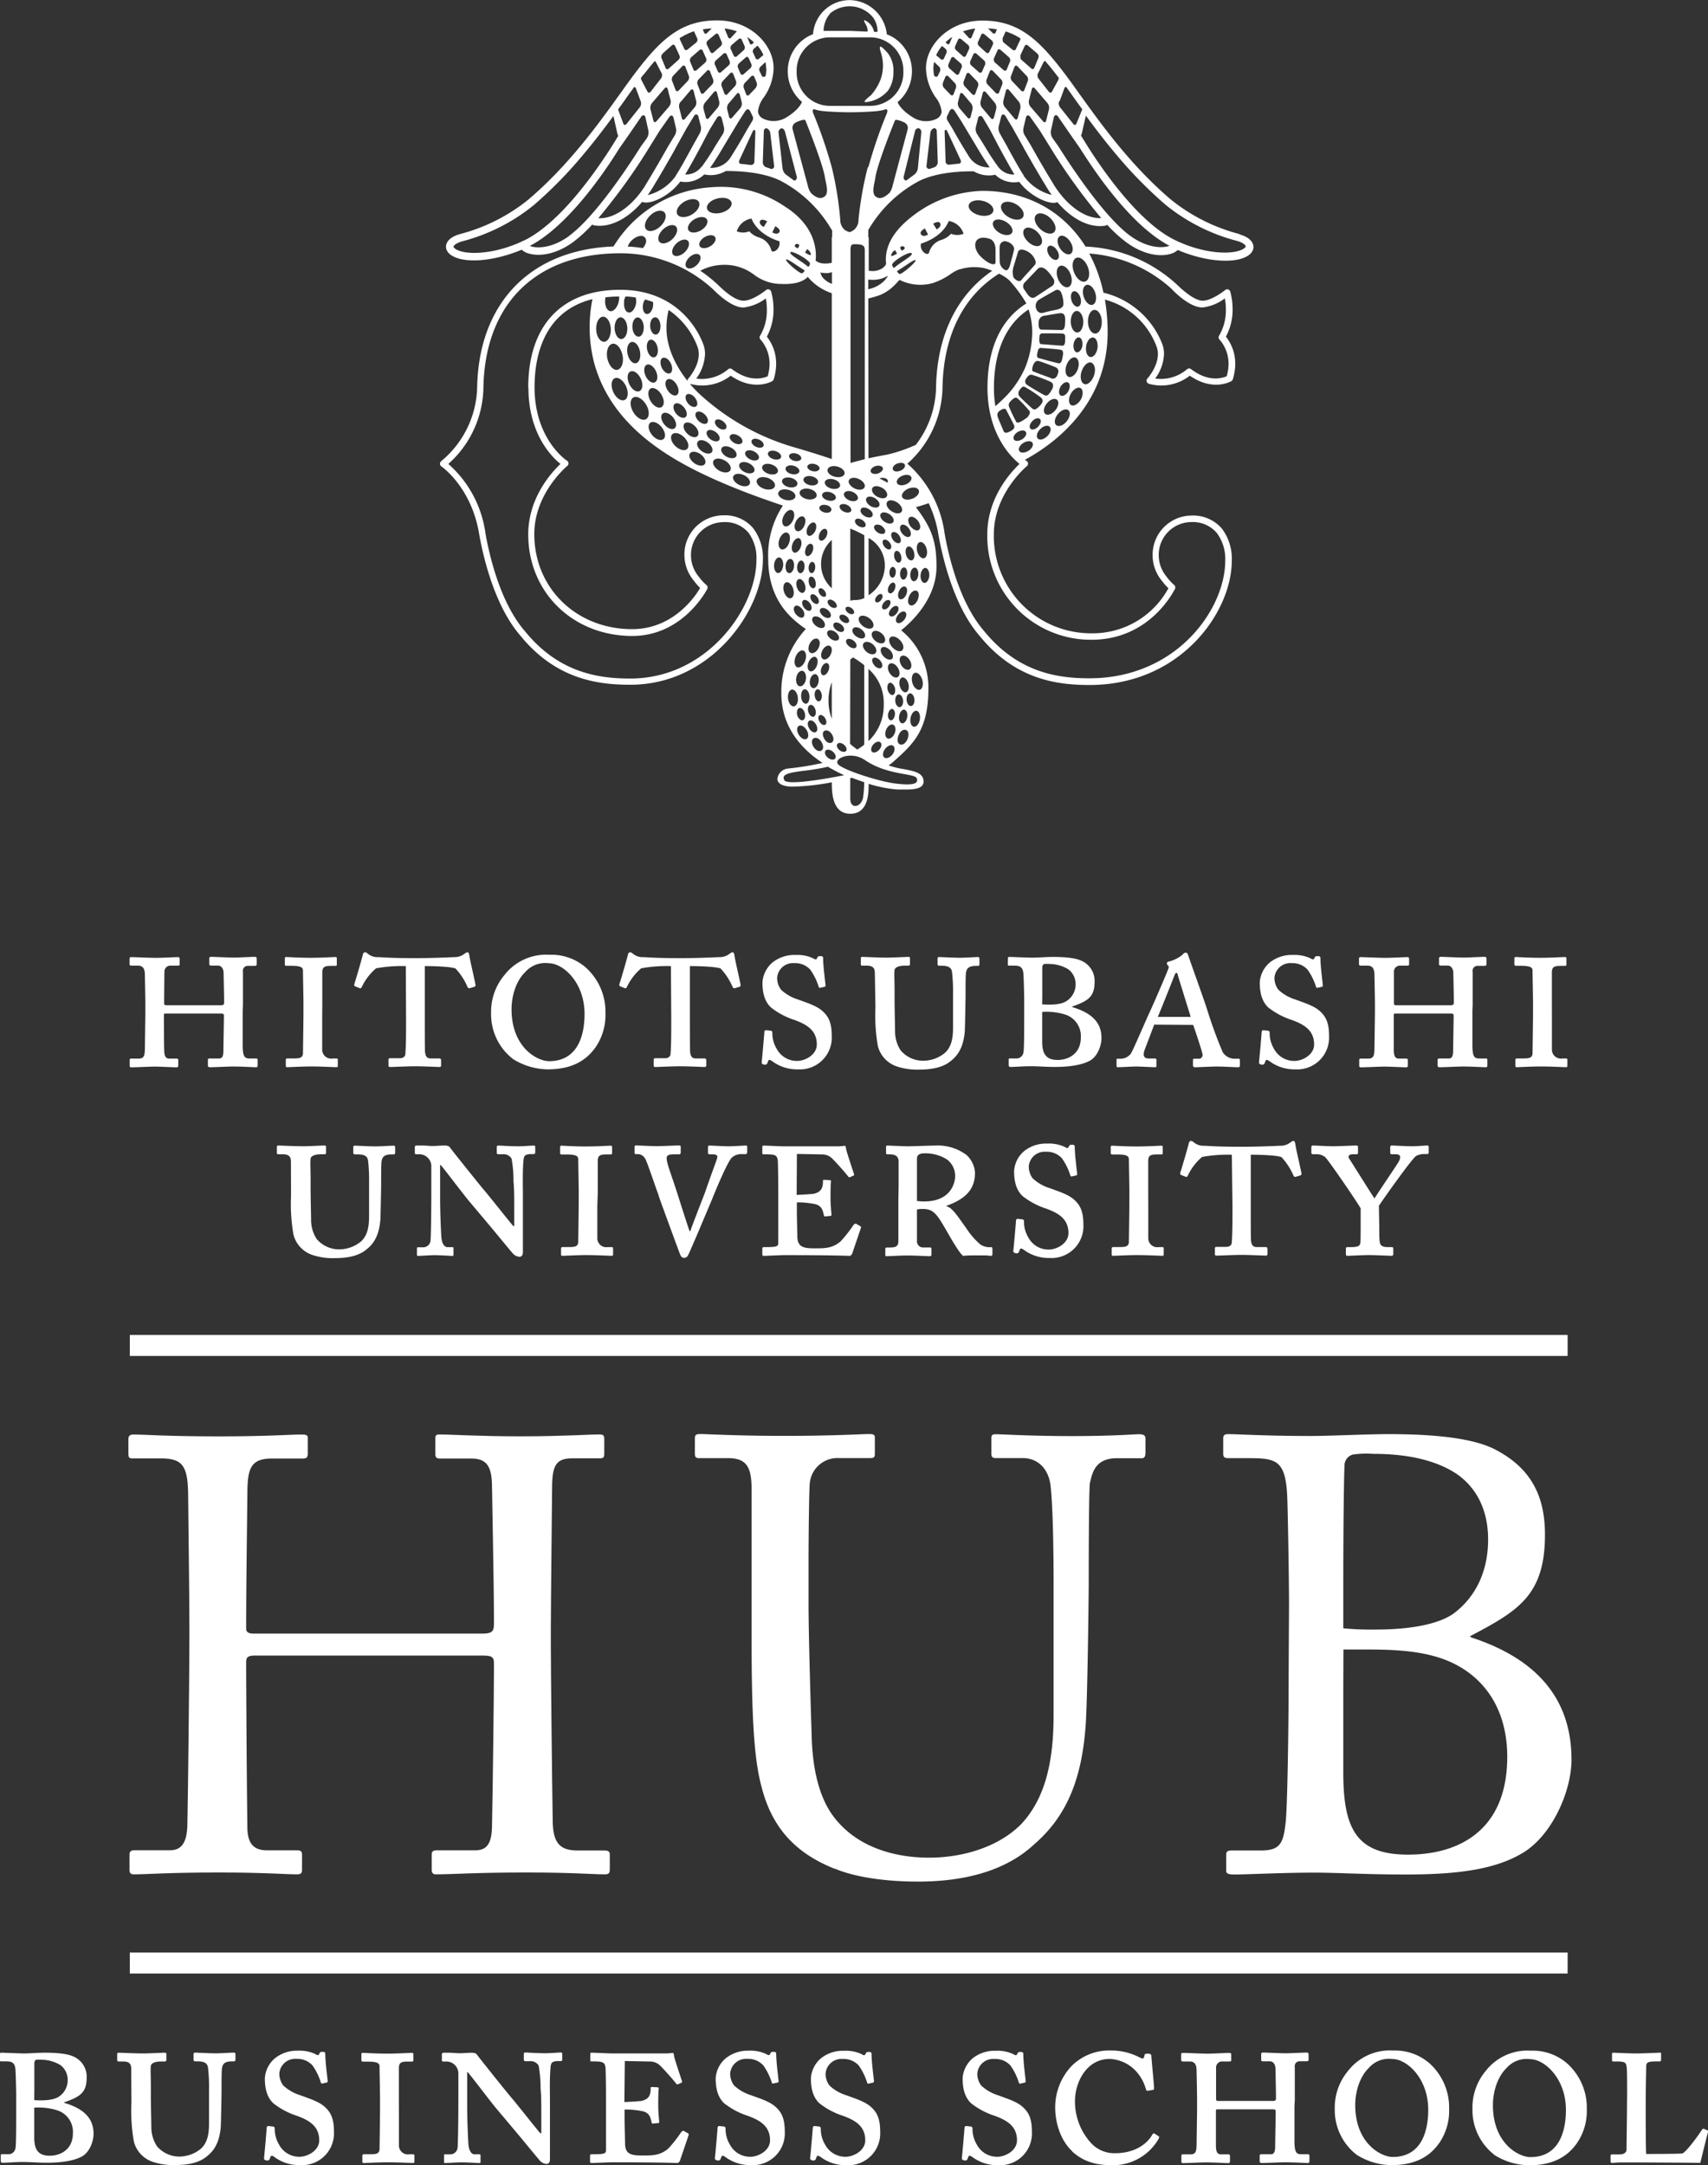
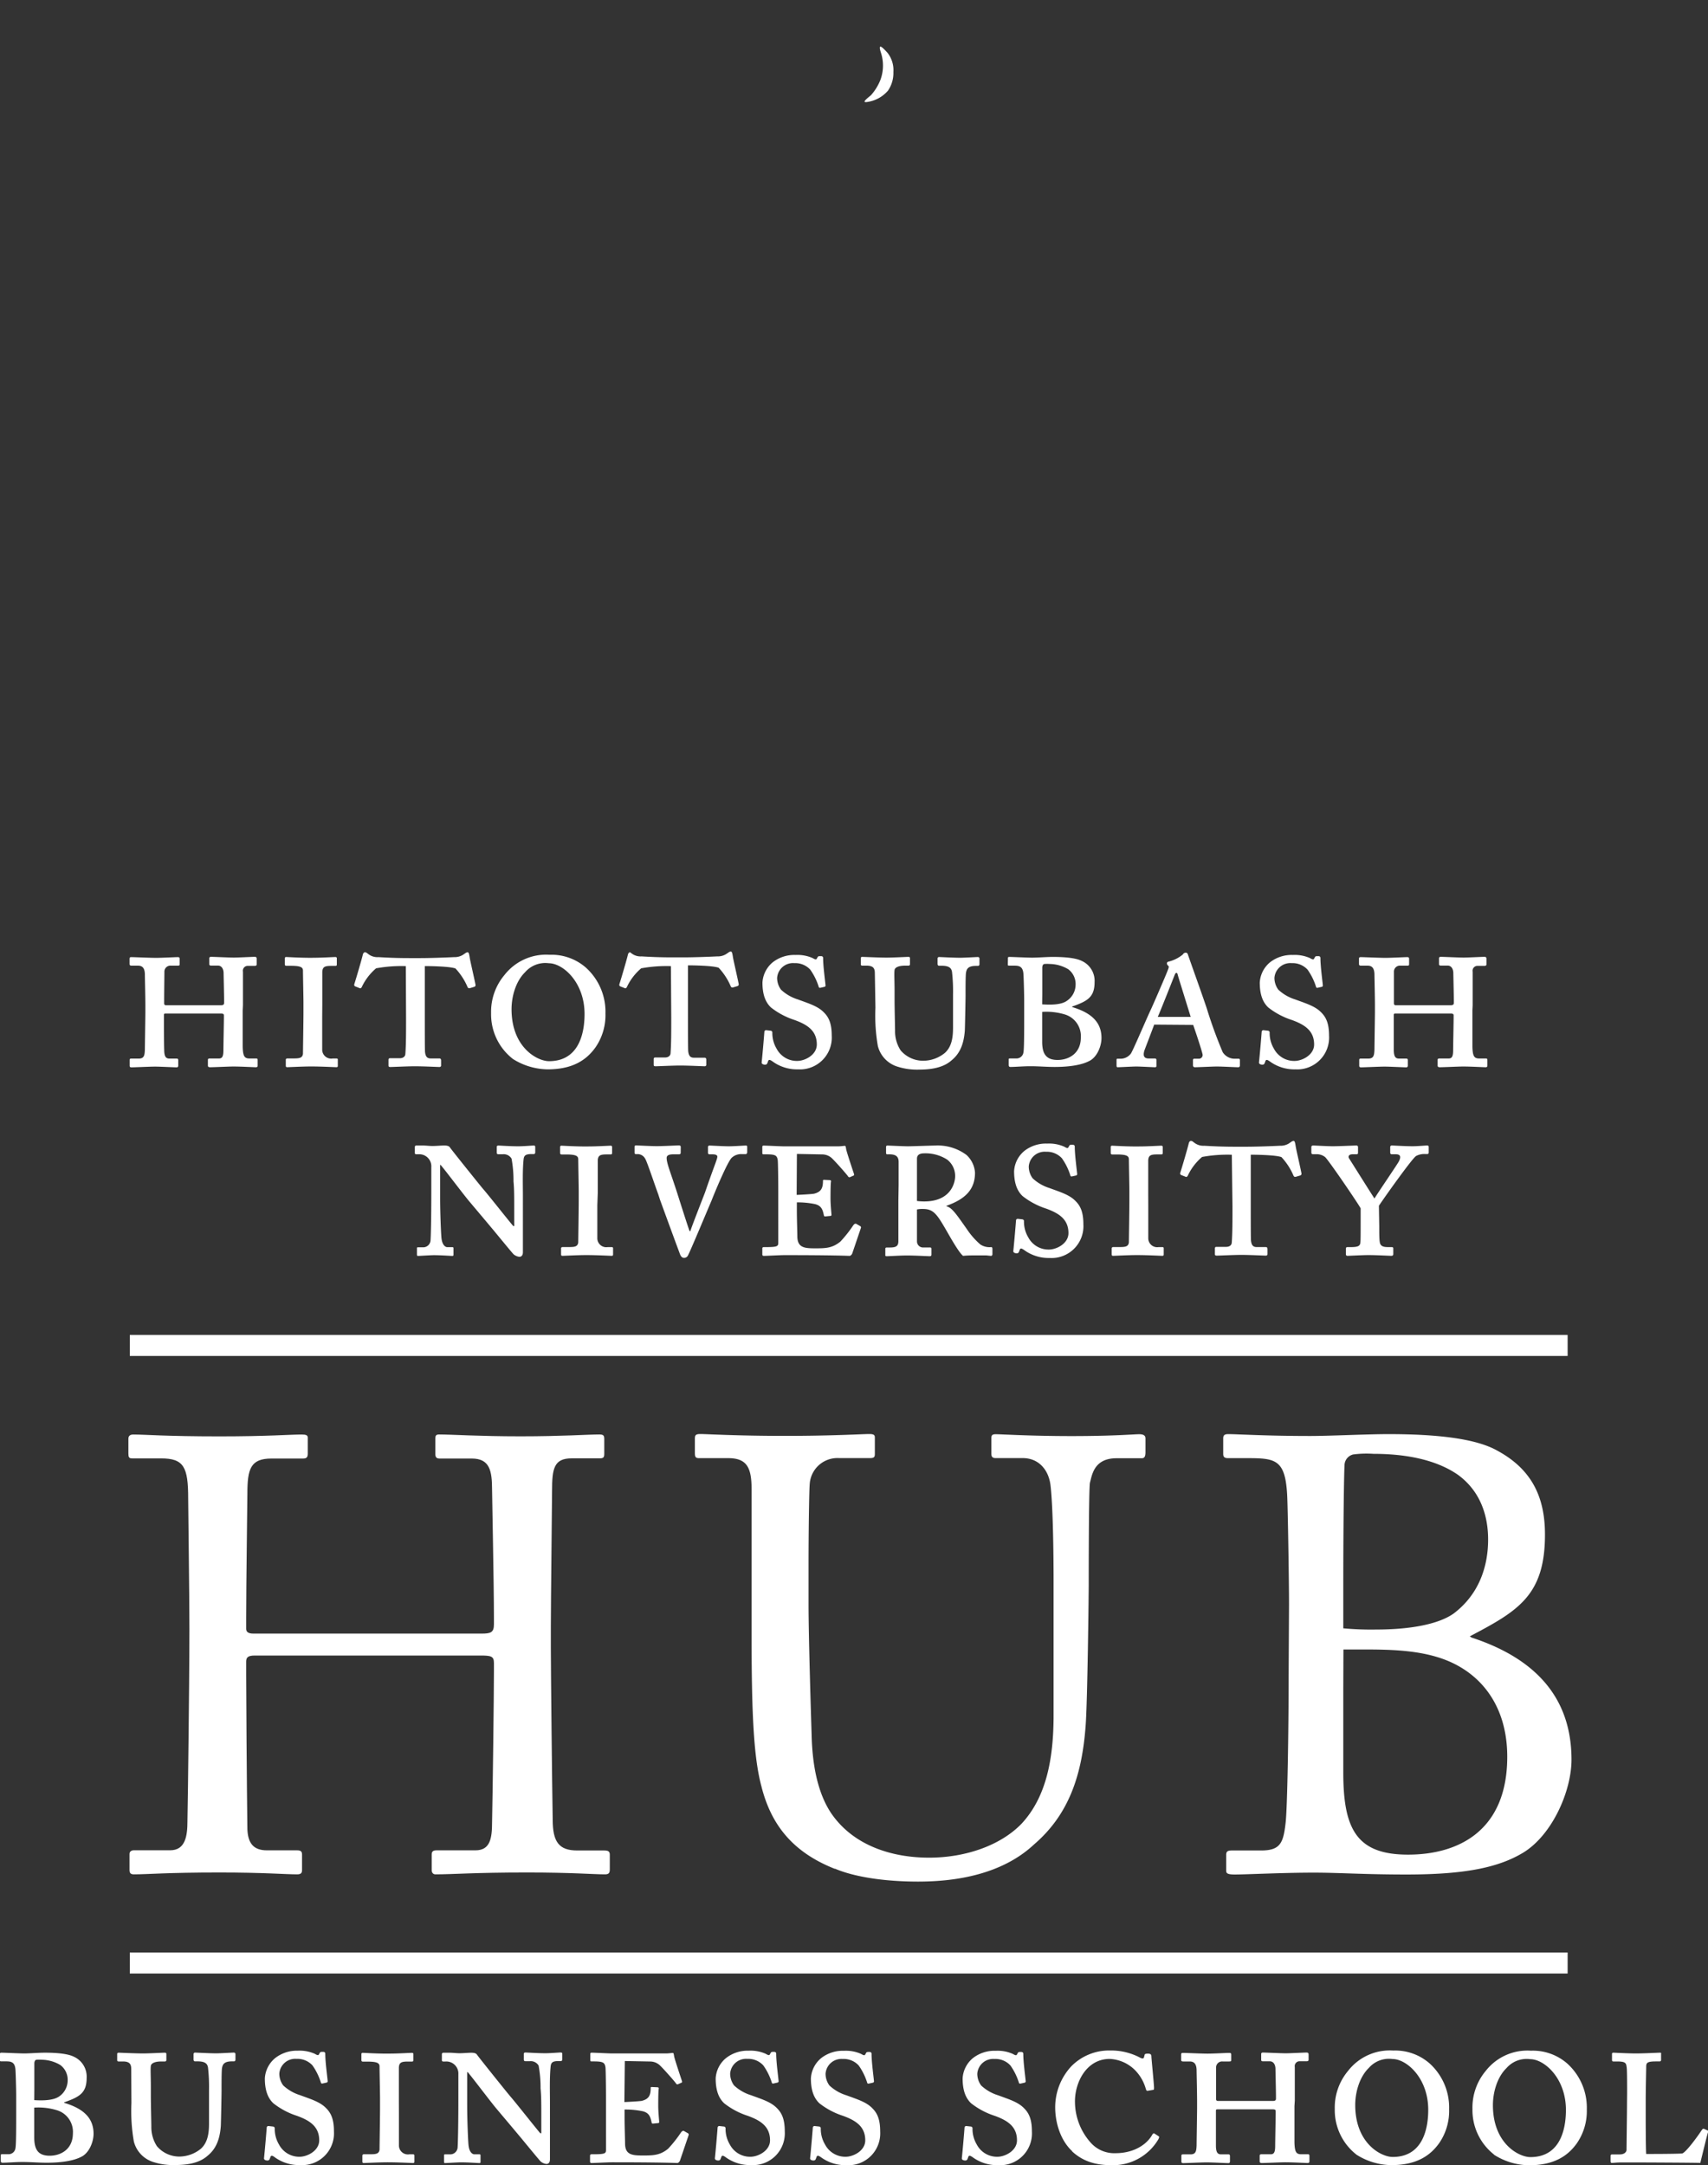
<svg xmlns="http://www.w3.org/2000/svg" viewBox="0 0 349.08 442.39">
  <rect x="0" y="0" width="349.08" height="442.39" fill="#333333" stroke="none" />
  <defs>
    <style>.cls-1{fill:#fff;}</style>
  </defs>
  <title>HUB</title>
  <g id="レイヤー_2" data-name="レイヤー 2">
    <g id="レイヤー_1-2" data-name="レイヤー 1">
      <path class="cls-1" d="M49.6,206.44c0,1,0,7,0,7.41.05,1.93.35,2.42,1.38,2.42h1.43c.2,0,.25.15.25.35v1.09c0,.25-.1.35-.4.35s-3-.15-4.54-.15c-1,0-4,.15-4.79.15-.35,0-.44-.15-.44-.35v-1.14c0-.2.1-.3.35-.3h1.93c.74,0,.89-.59.89-1.73,0-.69.1-5.73.1-6.62v-.44c0-.35-.2-.39-.74-.39H34c-.4,0-.49,0-.49.3v.45c0,.84,0,5.68.05,6.62,0,1.53.4,1.83,1.09,1.83h1.48c.2,0,.3.1.3.35v1.09c0,.2-.1.35-.3.35-.59,0-3.36-.15-4.44-.15s-4.15.15-4.84.15c-.25,0-.35-.1-.35-.35v-1.14c0-.25.1-.3.35-.3h1.53c1.14,0,1.18-.79,1.23-1.83,0-.64.1-6.77.1-7.56V205.5c0-2-.1-5.83-.1-6.32,0-1.43-.54-1.88-1.43-1.88H26.88c-.3,0-.4-.1-.4-.35v-1c0-.3.05-.39.4-.39.54,0,3.75.15,5,.15s3.9-.15,4.45-.15c.3,0,.39.1.39.39v1c0,.25,0,.35-.39.35H34.93a1.23,1.23,0,0,0-1.33,1.28c0,.44-.05,4.54-.05,6V205c0,.25.1.39.4.39H45.11c.49,0,.69-.1.69-.49v-.45c0-1.33-.1-5.19-.1-5.58,0-1-.49-1.58-1.14-1.58H43.13c-.25,0-.35-.1-.35-.3v-1.14c0-.25.1-.35.35-.35.54,0,3.61.15,4.69.15.84,0,3.8-.15,4.2-.15s.44.15.44.49V197c0,.2-.05.35-.44.35H50.74a1,1,0,0,0-1.09,1.19c0,.74,0,5.73,0,6.87Z" />
      <path class="cls-1" d="M65.85,207.72c0,.3,0,6,0,6.72A1.83,1.83,0,0,0,68,216.27h.74c.25,0,.3.1.3.25v1.18c0,.2,0,.35-.3.35s-3-.15-5.19-.15c-1.68,0-4.54.15-4.84.15s-.3-.15-.3-.4v-1.09a.28.28,0,0,1,.3-.3h1.09c1.24,0,2,0,2.12-.94,0-.44.1-6.72.1-8.4v-2.17c0-.79-.1-5.73-.1-6.42s-.44-1-2.52-1h-.89c-.25,0-.3-.15-.3-.35v-1.14a.26.26,0,0,1,.3-.3c.3,0,3.36.2,5.68.15,1.43,0,4-.15,4.35-.15.2,0,.3.1.3.25V197c0,.2,0,.35-.3.35h-.84c-1.33,0-1.78.2-1.83,1.24,0,.49,0,6.37,0,6.72Z" />
      <path class="cls-1" d="M82.94,197.4a28.62,28.62,0,0,0-6.08.45,11.38,11.38,0,0,0-2.91,3.8c-.1.2-.25.35-.44.25l-.89-.35c-.25-.1-.25-.3-.2-.49.35-1.09,1.53-5.09,1.73-6,.1-.35.25-.49.45-.49a.66.66,0,0,1,.39.15l.4.3a3,3,0,0,0,1.93.54c1.73.1,3.61.2,6.47.2h2c2,0,4.94-.1,7-.2a3.27,3.27,0,0,0,1.78-.44l.59-.4a.79.79,0,0,1,.4-.15c.2,0,.3.15.44,1.09.1.69.94,4.25,1.19,5.58,0,.2-.05.3-.25.39l-.84.25c-.3.1-.44,0-.54-.2a13,13,0,0,0-2.47-3.8c-1.24-.45-5.38-.49-6.27-.49v8.3c0,5.19,0,8.89.05,9.29.1.79.35,1.28,1.14,1.28H89.8c.25,0,.35.15.35.45v1c0,.15-.1.3-.35.3s-3.41-.15-5-.15c-1.38,0-4.59.15-5,.15s-.4-.15-.4-.44v-1c0-.25.1-.35.3-.35h2c.74,0,1.09-.39,1.14-.79.15-1.88.15-4.49.15-7.46Z" />
      <path class="cls-1" d="M104.77,216.32a11.53,11.53,0,0,1-4.4-9.29,11.66,11.66,0,0,1,2.72-7.8,10.79,10.79,0,0,1,9.24-4.15,10.67,10.67,0,0,1,7.41,2.62,12.14,12.14,0,0,1,4,9.38,11.58,11.58,0,0,1-2,6.87c-1.88,2.67-4.74,4.54-9.83,4.54a13.61,13.61,0,0,1-7.16-2.17m14.72-9.14c0-6.47-4.4-10.37-7.31-10.37a5.46,5.46,0,0,0-4.84,1.83c-1.93,1.88-2.77,5-2.77,7.56,0,7.85,5.29,10.62,7.66,10.62,6.77,0,7.26-7,7.26-9.63" />
-       <path class="cls-1" d="M137.12,197.4a28.62,28.62,0,0,0-6.08.45,11.36,11.36,0,0,0-2.91,3.8c-.1.2-.25.35-.44.25l-.89-.35c-.25-.1-.25-.3-.2-.49.35-1.09,1.53-5.09,1.73-6,.1-.35.25-.49.45-.49a.66.66,0,0,1,.39.15l.4.3a3,3,0,0,0,1.93.54c1.73.1,3.61.2,6.47.2h2c2,0,4.94-.1,7-.2a3.27,3.27,0,0,0,1.78-.44l.59-.4a.79.79,0,0,1,.4-.15c.2,0,.3.15.44,1.09.1.69.94,4.25,1.19,5.58,0,.2-.05.3-.25.39l-.84.25c-.3.1-.44,0-.54-.2a13,13,0,0,0-2.47-3.8c-1.24-.45-5.38-.49-6.27-.49v8.3c0,5.19,0,8.89.05,9.29.1.79.35,1.28,1.14,1.28H144c.25,0,.35.15.35.45v1c0,.15-.1.3-.35.3s-3.41-.15-5-.15c-1.38,0-4.59.15-5,.15s-.4-.15-.4-.44v-1c0-.25.1-.35.3-.35h2c.74,0,1.09-.39,1.14-.79.15-1.88.15-4.49.15-7.46Z" />
+       <path class="cls-1" d="M137.12,197.4a28.62,28.62,0,0,0-6.08.45,11.36,11.36,0,0,0-2.91,3.8c-.1.2-.25.35-.44.25l-.89-.35c-.25-.1-.25-.3-.2-.49.35-1.09,1.53-5.09,1.73-6,.1-.35.25-.49.45-.49l.4.3a3,3,0,0,0,1.93.54c1.73.1,3.61.2,6.47.2h2c2,0,4.94-.1,7-.2a3.27,3.27,0,0,0,1.78-.44l.59-.4a.79.79,0,0,1,.4-.15c.2,0,.3.15.44,1.09.1.69.94,4.25,1.19,5.58,0,.2-.05.3-.25.39l-.84.25c-.3.1-.44,0-.54-.2a13,13,0,0,0-2.47-3.8c-1.24-.45-5.38-.49-6.27-.49v8.3c0,5.19,0,8.89.05,9.29.1.79.35,1.28,1.14,1.28H144c.25,0,.35.15.35.45v1c0,.15-.1.3-.35.3s-3.41-.15-5-.15c-1.38,0-4.59.15-5,.15s-.4-.15-.4-.44v-1c0-.25.1-.35.3-.35h2c.74,0,1.09-.39,1.14-.79.15-1.88.15-4.49.15-7.46Z" />
      <path class="cls-1" d="M157.71,216.76c-.35-.25-.64-.3-.74.1l-.15.39c-.1.25-.35.35-.74.25s-.44-.3-.4-.54c.15-1.38.49-5.34.54-6.12,0-.2.15-.35.35-.35l.89.1c.2,0,.39.15.39.35a6.24,6.24,0,0,0,.89,3.36,4.66,4.66,0,0,0,4.2,2.47c1.58,0,4-1.23,4-3.36,0-2.82-1.93-4.05-4.54-5a15.49,15.49,0,0,1-4.84-2.57c-1.14-1.09-1.73-2.67-1.73-5.09a5.79,5.79,0,0,1,2.12-4.15,7.16,7.16,0,0,1,4.64-1.48,7.7,7.7,0,0,1,3.51.64c.49.3.74.35.84.1l.2-.35c.1-.15.25-.15.64-.15s.45.2.45.44c0,1.63.44,4.84.49,5.53a.27.27,0,0,1-.2.3l-.89.2c-.15,0-.25,0-.3-.2a12.42,12.42,0,0,0-1.73-3.51,4.16,4.16,0,0,0-3.26-1.33,3.25,3.25,0,0,0-3.51,3,4.05,4.05,0,0,0,.79,2.42,8.87,8.87,0,0,0,3.46,2c2.27.84,4.1,1.38,5.33,2.67,1,1,1.58,2.27,1.58,4.74a6.5,6.5,0,0,1-6.87,6.87,8.48,8.48,0,0,1-5.38-1.73" />
      <path class="cls-1" d="M178.8,198.88c0-.89-.2-1.58-1.68-1.58h-.89a.26.26,0,0,1-.3-.3v-1.24c0-.15.1-.25.3-.25s3.46.15,5,.15c1.18,0,4.1-.15,4.4-.15s.35.1.35.3V197a.28.28,0,0,1-.3.3H185c-1.58,0-2.12.49-2.17.89-.1.64,0,2.32,0,4.15v2c0,1.63.1,5.58.1,6.27a7.14,7.14,0,0,0,1.14,4,6,6,0,0,0,4.59,2.12,7,7,0,0,0,4.49-1.63c1.38-1.28,1.63-3.16,1.63-5.14v-6.82a34.87,34.87,0,0,0-.2-4.49c-.1-.84-.59-1.33-2.12-1.33h-.54c-.2,0-.3-.15-.3-.39v-1.09a.29.29,0,0,1,.3-.3c.25,0,3,.15,4.3.15.84,0,3.31-.15,3.61-.15a.31.31,0,0,1,.35.35V197c0,.2-.1.35-.3.35h-.44c-1.73,0-1.88.79-2,1.33s-.1,4.15-.1,4.74-.1,5.93-.15,7.16c-.2,2.57-.89,4.59-2.72,6.08-1.33,1.18-3.36,1.88-6.57,1.88a13.17,13.17,0,0,1-4.59-.64,5.92,5.92,0,0,1-3.9-4.2,36.3,36.3,0,0,1-.49-7.8Z" />
      <path class="cls-1" d="M206,195.87c0-.25,0-.35.3-.35.45,0,3.8.15,4.64.15,1.09,0,3-.15,4.2-.15,2.77,0,4.84.25,6,.84a4.47,4.47,0,0,1,2.57,4.3c0,3.11-1.48,3.9-4.59,5v.1c3.8,1.14,6,3,6,6.32,0,1.73-.94,4-2.57,4.74-1.33.69-3.65,1.18-7,1.18-1.68,0-3.31-.15-5-.15-1.33,0-3.11.15-4,.15-.35,0-.39-.15-.39-.49v-1c0-.2,0-.25.35-.25h1.33a1.42,1.42,0,0,0,1.33-1.23c.15-.69.15-4.49.15-7.11v-3.65c0-1.24-.1-4.69-.15-5.24-.1-1.68-1-1.73-2-1.73h-.94c-.25,0-.25-.05-.25-.35Zm7,9.34c2.27.15,4,0,5-.69a4,4,0,0,0,1.83-3.26,3.78,3.78,0,0,0-1.48-3.21,7.59,7.59,0,0,0-3.8-1.09,7,7,0,0,0-1.09,0c-.3.05-.39.3-.44.64,0,.64,0,3.36,0,5.43Zm0,7.61c0,2.37.69,3.75,3.16,3.75,2.22,0,4.74-1.28,4.74-4.59a4.61,4.61,0,0,0-3.21-4.69,13,13,0,0,0-4.69-.54Z" />
      <path class="cls-1" d="M235.89,209.35c-.2.59-1.78,4.69-2,5.29-.3,1-.15,1.63.89,1.63H236c.3,0,.35.15.35.35v1.09c0,.2,0,.35-.3.35s-3-.15-3.8-.15-3.41.15-3.85.15c-.2,0-.2-.25-.2-.44v-1c0-.2,0-.3.2-.3h.69a2.64,2.64,0,0,0,2-1c.35-.39,2.86-6.32,4-8.79.35-.69,3.26-7.41,3.56-8.25.1-.3.4-.84.05-1-.1-.1-.25-.35-.2-.49s0-.25.49-.35a7.29,7.29,0,0,0,2.77-1.43.63.63,0,0,1,.59-.35c.3,0,.39.2.49.54.69,2,3.21,9,3.85,11a92.81,92.81,0,0,0,3.21,8.79,2.9,2.9,0,0,0,2.32,1.33h.94c.2,0,.25.15.25.3v1c0,.15,0,.44-.35.44-.59,0-3.21-.15-4.35-.15-.94,0-3.85.15-4.49.15-.35,0-.4-.25-.4-.44v-1c0-.15.05-.3.25-.3H245a.76.76,0,0,0,.79-.84c-.2-1-1.53-4.94-1.93-6.07Zm7.46-1.58c-.2-.69-2.52-8.1-2.62-8.5s-.15-.49-.3-.49-.25.15-.4.54-3.16,8-3.41,8.45Z" />
      <path class="cls-1" d="M259.35,216.76c-.35-.25-.64-.3-.74.1l-.15.39c-.1.25-.35.35-.74.25s-.44-.3-.4-.54c.15-1.38.49-5.34.54-6.12,0-.2.15-.35.35-.35l.89.1c.2,0,.39.15.39.35a6.24,6.24,0,0,0,.89,3.36,4.66,4.66,0,0,0,4.2,2.47c1.58,0,4-1.23,4-3.36,0-2.82-1.93-4.05-4.54-5a15.49,15.49,0,0,1-4.84-2.57c-1.14-1.09-1.73-2.67-1.73-5.09a5.79,5.79,0,0,1,2.12-4.15,7.16,7.16,0,0,1,4.64-1.48,7.7,7.7,0,0,1,3.51.64c.49.3.74.35.84.1l.2-.35c.1-.15.25-.15.64-.15s.45.2.45.44c0,1.63.44,4.84.49,5.53a.27.27,0,0,1-.2.3l-.89.2c-.15,0-.25,0-.3-.2a12.42,12.42,0,0,0-1.73-3.51,4.16,4.16,0,0,0-3.26-1.33,3.25,3.25,0,0,0-3.51,3,4.05,4.05,0,0,0,.79,2.42,8.87,8.87,0,0,0,3.46,2c2.27.84,4.1,1.38,5.33,2.67,1,1,1.58,2.27,1.58,4.74a6.5,6.5,0,0,1-6.87,6.87,8.48,8.48,0,0,1-5.38-1.73" />
      <path class="cls-1" d="M300.93,206.44c0,1,0,7,0,7.41.05,1.93.35,2.42,1.38,2.42h1.43c.2,0,.25.15.25.35v1.09c0,.25-.1.35-.4.35s-3-.15-4.54-.15c-1,0-4,.15-4.79.15-.35,0-.44-.15-.44-.35v-1.14c0-.2.1-.3.35-.3h1.93c.74,0,.89-.59.89-1.73,0-.69.1-5.73.1-6.62v-.44c0-.35-.2-.39-.74-.39h-11c-.39,0-.49,0-.49.3v.45c0,.84,0,5.68,0,6.62,0,1.53.4,1.83,1.09,1.83h1.48c.2,0,.3.1.3.35v1.09c0,.2-.1.35-.3.35-.59,0-3.36-.15-4.44-.15s-4.15.15-4.84.15c-.25,0-.35-.1-.35-.35v-1.14c0-.25.1-.3.35-.3h1.53c1.14,0,1.18-.79,1.23-1.83,0-.64.1-6.77.1-7.56V205.5c0-2-.1-5.83-.1-6.32,0-1.43-.54-1.88-1.43-1.88h-1.33c-.3,0-.4-.1-.4-.35v-1c0-.3.05-.39.4-.39.54,0,3.75.15,5,.15s3.9-.15,4.45-.15c.3,0,.39.1.39.39v1c0,.25,0,.35-.39.35h-1.38a1.23,1.23,0,0,0-1.33,1.28c0,.44,0,4.54,0,6V205c0,.25.1.39.39.39h11.16c.49,0,.69-.1.69-.49v-.45c0-1.33-.1-5.19-.1-5.58,0-1-.49-1.58-1.14-1.58h-1.43c-.25,0-.35-.1-.35-.3v-1.14c0-.25.1-.35.35-.35.54,0,3.61.15,4.69.15.84,0,3.8-.15,4.2-.15s.45.15.45.49V197c0,.2-.05.35-.45.35h-1.28a1,1,0,0,0-1.09,1.19c0,.74,0,5.73,0,6.87Z" />
-       <path class="cls-1" d="M317.18,207.72c0,.3,0,6,0,6.72a1.83,1.83,0,0,0,2.12,1.83h.74c.25,0,.3.1.3.25v1.18c0,.2,0,.35-.3.35s-3-.15-5.19-.15c-1.68,0-4.54.15-4.84.15s-.3-.15-.3-.4v-1.09a.28.28,0,0,1,.3-.3h1.09c1.23,0,2,0,2.12-.94,0-.44.1-6.72.1-8.4v-2.17c0-.79-.1-5.73-.1-6.42s-.45-1-2.52-1h-.89c-.25,0-.3-.15-.3-.35v-1.14a.26.26,0,0,1,.3-.3c.3,0,3.36.2,5.68.15,1.43,0,4-.15,4.35-.15.2,0,.3.1.3.25V197c0,.2,0,.35-.3.35h-.84c-1.33,0-1.78.2-1.83,1.24,0,.49,0,6.37,0,6.72Z" />
-       <path class="cls-1" d="M59.46,237.42c0-.89-.2-1.58-1.68-1.58h-.89a.26.26,0,0,1-.3-.3v-1.24c0-.15.1-.25.3-.25s3.46.15,5,.15c1.18,0,4.1-.15,4.4-.15s.35.1.35.3v1.19a.28.28,0,0,1-.3.3h-.69c-1.58,0-2.12.49-2.17.89-.1.64,0,2.32,0,4.15v2c0,1.63.1,5.58.1,6.27a7.14,7.14,0,0,0,1.14,4,6,6,0,0,0,4.59,2.12,7,7,0,0,0,4.49-1.63c1.38-1.28,1.63-3.16,1.63-5.14v-6.82a34.87,34.87,0,0,0-.2-4.49c-.1-.84-.59-1.33-2.12-1.33H72.5c-.2,0-.3-.15-.3-.39v-1.09a.29.29,0,0,1,.3-.3c.25,0,3,.15,4.3.15.84,0,3.31-.15,3.61-.15a.31.31,0,0,1,.35.35v1.09c0,.2-.1.35-.3.35H80c-1.73,0-1.88.79-2,1.33s-.1,4.15-.1,4.74-.1,5.93-.15,7.16c-.2,2.57-.89,4.59-2.72,6.08-1.33,1.18-3.36,1.88-6.57,1.88a13.17,13.17,0,0,1-4.59-.64,5.92,5.92,0,0,1-3.9-4.2,36.3,36.3,0,0,1-.49-7.8Z" />
      <path class="cls-1" d="M106.87,255.85c0,.45-.15.94-.74.94a2.21,2.21,0,0,1-1.14-.49c-.35-.35-2-2.37-4-4.79-2.27-2.72-4.4-5.23-4.94-5.88-1.19-1.38-5.19-6.72-6-7.61h-.1v6.77c0,3,.2,7.9.3,8.35.15,1.13.69,1.68,1.18,1.68h1c.25,0,.25.1.25.3v1.19c0,.2,0,.3-.25.3s-2.32-.15-3.75-.15c-.69,0-2.91.15-3.31.15-.1,0-.15-.1-.15-.35V255c0-.1.05-.15.2-.15h1.14A1.51,1.51,0,0,0,88,253.33c.05-.59.15-4.1.15-9.68v-5.19a2.46,2.46,0,0,0-2.62-2.62h-.45a.26.26,0,0,1-.3-.3v-1.19a.29.29,0,0,1,.3-.3c.1,0,.64,0,1.28,0s1.43.1,2,.1c.79,0,1.83-.1,2.42-.1s1,.1,1.18.4,5.83,7.36,6.87,8.59c.89,1,5.48,6.82,6.07,7.46h.2V247.3c0-2.82,0-4.35-.15-5.93a24.28,24.28,0,0,0-.4-4.64,1.87,1.87,0,0,0-1.83-.89h-.84c-.25,0-.35-.1-.35-.35v-1.18c0-.15.1-.25.35-.25s2.47.15,4.05.15c1,0,2.77-.15,3.11-.15s.35.1.35.39v1c0,.2-.1.35-.3.35h-.49c-1.24,0-1.48.35-1.58,1-.25,2.27-.15,5.38-.15,7.41Z" />
      <path class="cls-1" d="M122.08,246.26c0,.3,0,6,0,6.72a1.83,1.83,0,0,0,2.12,1.83H125c.25,0,.3.1.3.25v1.18c0,.2,0,.35-.3.35s-3-.15-5.19-.15c-1.68,0-4.54.15-4.84.15s-.3-.15-.3-.4v-1.09a.28.28,0,0,1,.3-.3h1.09c1.24,0,2,0,2.12-.94,0-.44.1-6.72.1-8.4V243.3c0-.79-.1-5.73-.1-6.42s-.44-1-2.52-1h-.89c-.25,0-.3-.15-.3-.35v-1.14a.26.26,0,0,1,.3-.3c.3,0,3.36.2,5.68.15,1.43,0,4-.15,4.35-.15.2,0,.3.1.3.25v1.18c0,.2,0,.35-.3.35H124c-1.33,0-1.78.2-1.83,1.24,0,.49,0,6.37,0,6.72Z" />
      <path class="cls-1" d="M139.12,235.55c0,.2-.15.3-.35.3h-1.14c-.64,0-1.38.1-1.38.74,0,1.14.84,3.06,2.17,7.21.39,1.23,2.22,7,2.52,7.75h.15c.3-1,2.72-7.16,3-7.9,1.88-5.48,2.52-6.82,2.52-7.31,0-.25-.2-.49-1-.49H145c-.2,0-.3-.1-.3-.35v-1.14a.28.28,0,0,1,.3-.3c.3,0,2.86.15,4,.15.89,0,3.11-.15,3.41-.15s.3.1.3.35v1c0,.2-.1.4-.3.4h-.79a2.85,2.85,0,0,0-2.07.74c-.94.94-3.61,7.41-4.1,8.69-.44,1-4.49,10.72-4.89,11.36a.85.85,0,0,1-.79.4c-.4,0-.64-.35-.79-.74-1.09-2.91-3.71-10.08-4.1-11.16l-.35-1.09c-.84-2.27-2.32-6.77-2.67-7.26a1.76,1.76,0,0,0-1.43-.94h-.49c-.2,0-.25-.15-.25-.3v-1.23c0-.15.1-.25.3-.25s3,.15,4.25.15,4.2-.15,4.49-.15.4.1.4.35Z" />
      <path class="cls-1" d="M162.82,244.14c.3,0,3.21-.15,3.6-.25,1.29-.35,1.78-1,1.78-2.57,0-.2,0-.25.25-.25l1.09.05c.2,0,.35.1.3.3-.1.44-.1,3.06-.1,3.51,0,1.09.15,2.62.2,3.26,0,.2-.1.25-.25.25l-1,.1c-.15,0-.25,0-.3-.2-.25-1.24-.54-2-1.83-2.32a17.55,17.55,0,0,0-3.7-.35v1.68c0,1.73.1,4.59.1,5.24,0,2.32,1.43,2.47,3.56,2.47s3.56,0,5.24-1.38a25.8,25.8,0,0,0,2.62-3.31c.25-.35.49-.4.64-.3l.79.45a.3.3,0,0,1,.15.35l-1.78,5.24c-.1.25-.35.49-.54.49s-3-.15-13.34-.15c-.89,0-3.61.15-4.2.15-.25,0-.3-.15-.3-.35v-1.14c0-.2.1-.3.35-.3h.44c2.32,0,2.47-.2,2.47-.89V243.4c0-2.62-.05-5.83-.1-6.32-.15-1-.45-1.23-2.42-1.23H156c-.15,0-.2-.1-.2-.35v-1.18a.23.23,0,0,1,.25-.25c.74,0,3.46.15,4.2.15l11.06,0c.49,0,1.14-.1,1.33-.1s.2.1.3.69,1.48,4.69,1.58,5,0,.3,0,.35l-.79.35c-.1.05-.3.05-.44-.2s-2.47-2.91-3.31-3.7a2.94,2.94,0,0,0-1.88-.74l-5.23-.1Z" />
      <path class="cls-1" d="M183.66,242.12v-4.74c0-1-.49-1.53-1.88-1.53h-.49c-.15,0-.2-.15-.2-.35v-1.19c0-.15.1-.25.3-.25s3.31.15,4.2.15c.59,0,4.89-.15,5.53-.15a9.82,9.82,0,0,1,6.42,1.93,5.38,5.38,0,0,1,1.73,3.61c0,3.41-1.93,5.38-5.83,6.77v.1c1.14.25,2.12,1.78,4.15,4.64a15.49,15.49,0,0,0,2.77,3.16,3.41,3.41,0,0,0,2.22.54c.2,0,.25.15.25.44v1c0,.2-.1.35-.3.35l-1-.1c-.44,0-1,0-1.53,0-1.14,0-2.32,0-3.16.1-.94-.69-3.11-4.69-3.56-5.43-1.78-3.06-2.52-4.15-4.59-4.15a5.06,5.06,0,0,0-1.28.1v6.52a1.24,1.24,0,0,0,1.38,1.24h1.28c.2,0,.3.1.3.25v1.19c0,.25-.1.35-.39.35s-3-.15-4.64-.15c-1.24,0-3.75.15-4.1.15s-.3-.15-.3-.39v-1.14c0-.15.1-.25.3-.25h.59c1.19,0,1.78-.2,1.78-1.28,0-2.42,0-5.34,0-8.35Zm3.75,3.26a10.48,10.48,0,0,0,1.48.1c5.48,0,6.32-3.85,6.32-5.14a4.21,4.21,0,0,0-1.63-3.41,8.21,8.21,0,0,0-4.69-1.28c-.74,0-1.48.2-1.48,1.09Z" />
      <path class="cls-1" d="M209.14,255.3c-.35-.25-.64-.3-.74.1l-.15.39c-.1.25-.35.35-.74.25s-.44-.3-.4-.54c.15-1.38.49-5.34.54-6.12,0-.2.15-.35.35-.35l.89.1c.2,0,.39.15.39.35a6.24,6.24,0,0,0,.89,3.36,4.66,4.66,0,0,0,4.2,2.47c1.58,0,4-1.23,4-3.36,0-2.82-1.93-4.05-4.54-5a15.49,15.49,0,0,1-4.84-2.57c-1.14-1.09-1.73-2.67-1.73-5.09a5.79,5.79,0,0,1,2.12-4.15,7.16,7.16,0,0,1,4.64-1.48,7.7,7.7,0,0,1,3.51.64c.49.3.74.35.84.1l.2-.35c.1-.15.25-.15.64-.15s.45.2.45.44c0,1.63.44,4.84.49,5.53a.27.27,0,0,1-.2.3l-.89.2c-.15,0-.25,0-.3-.2a12.42,12.42,0,0,0-1.73-3.51,4.16,4.16,0,0,0-3.26-1.33,3.25,3.25,0,0,0-3.51,3,4.05,4.05,0,0,0,.79,2.42,8.87,8.87,0,0,0,3.46,2c2.27.84,4.1,1.38,5.33,2.67,1,1,1.58,2.27,1.58,4.74a6.5,6.5,0,0,1-6.87,6.87,8.48,8.48,0,0,1-5.38-1.73" />
      <path class="cls-1" d="M234.68,246.26c0,.3,0,6,0,6.72a1.83,1.83,0,0,0,2.12,1.83h.74c.25,0,.3.1.3.25v1.18c0,.2,0,.35-.3.35s-3-.15-5.19-.15c-1.68,0-4.54.15-4.84.15s-.3-.15-.3-.4v-1.09a.28.28,0,0,1,.3-.3h1.09c1.23,0,2,0,2.12-.94,0-.44.1-6.72.1-8.4V243.3c0-.79-.1-5.73-.1-6.42s-.45-1-2.52-1h-.89c-.25,0-.3-.15-.3-.35v-1.14a.26.26,0,0,1,.3-.3c.3,0,3.36.2,5.68.15,1.43,0,4-.15,4.35-.15.2,0,.3.1.3.25v1.18c0,.2,0,.35-.3.35h-.84c-1.33,0-1.78.2-1.83,1.24,0,.49,0,6.37,0,6.72Z" />
      <path class="cls-1" d="M251.76,235.94a28.62,28.62,0,0,0-6.08.45,11.36,11.36,0,0,0-2.91,3.8c-.1.2-.25.35-.45.25l-.89-.35c-.25-.1-.25-.3-.2-.49.35-1.09,1.53-5.09,1.73-6,.1-.35.25-.49.45-.49a.66.66,0,0,1,.39.15l.4.3a3,3,0,0,0,1.93.54c1.73.1,3.61.2,6.47.2h2c2,0,4.94-.1,7-.2a3.27,3.27,0,0,0,1.78-.44l.59-.4a.79.79,0,0,1,.4-.15c.2,0,.3.15.44,1.09.1.69.94,4.25,1.19,5.58,0,.2-.05.3-.25.39l-.84.25c-.3.1-.44,0-.54-.2a13,13,0,0,0-2.47-3.8c-1.24-.45-5.38-.49-6.27-.49v8.3c0,5.19,0,8.89.05,9.29.1.79.35,1.28,1.14,1.28h1.88c.25,0,.35.15.35.45v1c0,.15-.1.3-.35.3s-3.41-.15-5-.15c-1.38,0-4.59.15-5,.15s-.4-.15-.4-.44v-1c0-.25.1-.35.3-.35h2c.74,0,1.09-.39,1.14-.79.15-1.88.15-4.49.15-7.46Z" />
      <path class="cls-1" d="M281.89,250.56c0,1.24,0,2.57.1,3.16.1,1,.89,1.09,1.78,1.09h.64c.25,0,.35.1.35.25v1.18c0,.2-.1.35-.4.35s-3.06-.15-4.69-.15c-1.09,0-4,.15-4.25.15s-.35-.1-.35-.39v-1.09a.28.28,0,0,1,.3-.3h.74c1.58,0,1.88-.3,1.93-1,.05-.45.05-2.22.05-5.14v-1.78c-.45-.89-6.47-9.73-7.26-10.47a2.73,2.73,0,0,0-1.78-.59h-.69c-.25,0-.35-.1-.35-.39v-1.09c0-.15.1-.3.4-.3s2.86.15,4,.15,4.45-.15,4.79-.15a.31.31,0,0,1,.35.35v1.09c0,.2,0,.35-.35.35h-.74c-.89,0-.94.54-.74.84s4.4,7,5.19,8.2c.74-1.23,4.84-7.21,5-7.61.4-.79.44-1.43-.64-1.43h-.79a.31.31,0,0,1-.35-.35v-1.09a.31.31,0,0,1,.35-.35c.3,0,2.77.15,4.25.15.89,0,2.62-.15,2.92-.15s.35.1.35.39v1c0,.25-.1.35-.3.35h-.49a3.51,3.51,0,0,0-1.78.4c-.74.39-6.47,8.45-7.61,10.17Z" />
      <rect class="cls-1" x="26.53" y="272.76" width="293.86" height="4.29" />
      <path class="cls-1" d="M0,419.76c0-.25,0-.35.3-.35.44,0,3.8.15,4.64.15,1.09,0,3-.15,4.2-.15,2.77,0,4.84.25,6,.84a4.47,4.47,0,0,1,2.57,4.3c0,3.11-1.48,3.9-4.59,5v.1c3.8,1.14,6,3,6,6.32,0,1.73-.94,4-2.57,4.74-1.33.69-3.65,1.18-7,1.18-1.68,0-3.31-.15-5-.15-1.33,0-3.11.15-4,.15-.35,0-.39-.15-.39-.49v-1c0-.2,0-.25.35-.25H1.83a1.42,1.42,0,0,0,1.33-1.24c.15-.69.15-4.49.15-7.11v-3.65c0-1.24-.1-4.69-.15-5.24-.1-1.68-1-1.73-2-1.73H.25c-.25,0-.25-.05-.25-.35Zm7,9.34c2.27.15,4-.05,5-.69a4,4,0,0,0,1.83-3.26,3.78,3.78,0,0,0-1.48-3.21,7.59,7.59,0,0,0-3.8-1.09,7,7,0,0,0-1.09,0c-.3.05-.39.3-.44.64,0,.64,0,3.36,0,5.43Zm0,7.61c0,2.37.69,3.75,3.16,3.75,2.22,0,4.74-1.28,4.74-4.59a4.61,4.61,0,0,0-3.21-4.69A13,13,0,0,0,7,430.63Z" />
      <path class="cls-1" d="M26.82,422.78c0-.89-.2-1.58-1.68-1.58h-.89a.26.26,0,0,1-.3-.3v-1.24c0-.15.1-.25.3-.25s3.46.15,5,.15c1.18,0,4.1-.15,4.4-.15s.35.1.35.3v1.19a.28.28,0,0,1-.3.3H33c-1.58,0-2.12.49-2.17.89-.1.64,0,2.32,0,4.15v2c0,1.63.1,5.58.1,6.27a7.13,7.13,0,0,0,1.14,4,6,6,0,0,0,4.59,2.12A7,7,0,0,0,41.09,439c1.38-1.28,1.63-3.16,1.63-5.14V427a34.87,34.87,0,0,0-.2-4.49c-.1-.84-.59-1.33-2.12-1.33h-.54c-.2,0-.3-.15-.3-.4v-1.09a.29.29,0,0,1,.3-.3c.25,0,3,.15,4.3.15.84,0,3.31-.15,3.61-.15a.31.31,0,0,1,.35.35v1.09c0,.2-.1.35-.3.35h-.44c-1.73,0-1.88.79-2,1.33s-.1,4.15-.1,4.74-.1,5.93-.15,7.16c-.2,2.57-.89,4.59-2.72,6.07-1.33,1.18-3.36,1.88-6.57,1.88a13.17,13.17,0,0,1-4.59-.64,5.92,5.92,0,0,1-3.9-4.2,36.3,36.3,0,0,1-.49-7.81Z" />
      <path class="cls-1" d="M56,440.66c-.35-.25-.64-.3-.74.1l-.15.39c-.1.25-.35.35-.74.25s-.44-.3-.4-.54c.15-1.38.49-5.34.54-6.12,0-.2.15-.35.35-.35l.89.1c.2,0,.4.15.4.35a6.24,6.24,0,0,0,.89,3.36,4.66,4.66,0,0,0,4.2,2.47c1.58,0,4-1.23,4-3.36,0-2.82-1.93-4.05-4.54-5a15.49,15.49,0,0,1-4.84-2.57c-1.14-1.09-1.73-2.67-1.73-5.09a5.79,5.79,0,0,1,2.12-4.15A7.17,7.17,0,0,1,60.84,419a7.7,7.7,0,0,1,3.51.64c.49.3.74.35.84.1l.2-.35c.1-.15.25-.15.64-.15s.45.2.45.44c0,1.63.44,4.84.49,5.53a.27.27,0,0,1-.2.3l-.89.2c-.15,0-.25,0-.3-.2A12.42,12.42,0,0,0,63.86,422a4.16,4.16,0,0,0-3.26-1.33,3.25,3.25,0,0,0-3.51,3,4.05,4.05,0,0,0,.79,2.42,8.87,8.87,0,0,0,3.46,2c2.27.84,4.1,1.38,5.33,2.67,1,1,1.58,2.27,1.58,4.74a6.5,6.5,0,0,1-6.87,6.87A8.48,8.48,0,0,1,56,440.66" />
      <path class="cls-1" d="M81.53,431.62c0,.3,0,6,0,6.72a1.83,1.83,0,0,0,2.12,1.83h.74c.25,0,.3.1.3.25v1.18c0,.2,0,.35-.3.35s-3-.15-5.19-.15c-1.68,0-4.54.15-4.84.15s-.3-.15-.3-.4v-1.09a.28.28,0,0,1,.3-.3h1.09c1.24,0,2,0,2.12-.94,0-.44.1-6.72.1-8.4v-2.17c0-.79-.1-5.73-.1-6.42s-.44-1-2.52-1h-.89c-.25,0-.3-.15-.3-.35v-1.14a.26.26,0,0,1,.3-.3c.3,0,3.36.2,5.68.15,1.43,0,4-.15,4.35-.15.2,0,.3.1.3.25v1.18c0,.2,0,.35-.3.35h-.84c-1.33,0-1.78.2-1.83,1.24,0,.49,0,6.37,0,6.72Z" />
      <path class="cls-1" d="M112.4,441.2c0,.45-.15.94-.74.94a2.21,2.21,0,0,1-1.14-.49c-.35-.35-2-2.37-4-4.79-2.27-2.72-4.4-5.23-4.94-5.88-1.19-1.38-5.19-6.72-6-7.61h-.1v6.77c0,3,.2,7.9.3,8.35.15,1.13.69,1.68,1.18,1.68h1c.25,0,.25.1.25.3v1.19c0,.2,0,.3-.25.3s-2.32-.15-3.75-.15c-.69,0-2.91.15-3.31.15-.1,0-.15-.1-.15-.35v-1.28c0-.1.05-.15.2-.15H92.1a1.51,1.51,0,0,0,1.43-1.48c.05-.59.15-4.1.15-9.68v-5.19a2.46,2.46,0,0,0-2.62-2.62h-.45a.26.26,0,0,1-.3-.3v-1.19a.29.29,0,0,1,.3-.3c.1,0,.64,0,1.28,0s1.43.1,2,.1c.79,0,1.83-.1,2.42-.1s1,.1,1.18.4,5.83,7.36,6.87,8.59c.89,1,5.48,6.82,6.07,7.46h.2v-3.26c0-2.81,0-4.35-.15-5.93a24.28,24.28,0,0,0-.4-4.64,1.87,1.87,0,0,0-1.83-.89h-.84c-.25,0-.35-.1-.35-.35v-1.18c0-.15.1-.25.35-.25s2.47.15,4.05.15c1,0,2.77-.15,3.11-.15s.35.1.35.4v1c0,.2-.1.35-.3.35h-.49c-1.24,0-1.48.35-1.58,1-.25,2.27-.15,5.38-.15,7.41Z" />
      <path class="cls-1" d="M127.61,429.49c.3,0,3.21-.15,3.6-.25,1.29-.35,1.78-1,1.78-2.57,0-.2,0-.25.25-.25l1.09.05c.2,0,.35.1.3.3-.1.45-.1,3.06-.1,3.51,0,1.09.15,2.62.2,3.26,0,.2-.1.25-.25.25l-1,.1c-.15,0-.25,0-.3-.2-.25-1.24-.54-2-1.83-2.32a17.55,17.55,0,0,0-3.7-.35v1.68c0,1.73.1,4.59.1,5.24,0,2.32,1.43,2.47,3.56,2.47s3.56,0,5.24-1.38a25.79,25.79,0,0,0,2.62-3.31c.25-.35.49-.4.64-.3l.79.45a.3.3,0,0,1,.15.35l-1.78,5.24c-.1.25-.35.49-.54.49s-3-.15-13.34-.15c-.89,0-3.61.15-4.2.15-.25,0-.3-.15-.3-.35v-1.14c0-.2.1-.3.35-.3h.44c2.32,0,2.47-.2,2.47-.89V428.75c0-2.62-.05-5.83-.1-6.32-.15-1-.44-1.24-2.42-1.24h-.49c-.15,0-.2-.1-.2-.35v-1.18a.23.23,0,0,1,.25-.25c.74,0,3.46.15,4.2.15l11.06,0c.49,0,1.14-.1,1.33-.1s.2.1.3.69,1.48,4.69,1.58,5,0,.3,0,.35l-.79.35c-.1.05-.3.05-.44-.2s-2.47-2.91-3.31-3.7a2.94,2.94,0,0,0-1.88-.74l-5.24-.1Z" />
      <path class="cls-1" d="M148.15,440.66c-.35-.25-.64-.3-.74.1l-.15.39c-.1.25-.35.35-.74.25s-.44-.3-.4-.54c.15-1.38.49-5.34.54-6.12,0-.2.15-.35.35-.35l.89.1c.2,0,.39.15.39.35a6.24,6.24,0,0,0,.89,3.36,4.66,4.66,0,0,0,4.2,2.47c1.58,0,4-1.23,4-3.36,0-2.82-1.93-4.05-4.54-5a15.49,15.49,0,0,1-4.84-2.57c-1.14-1.09-1.73-2.67-1.73-5.09a5.79,5.79,0,0,1,2.12-4.15A7.17,7.17,0,0,1,153,419a7.7,7.7,0,0,1,3.51.64c.49.3.74.35.84.1l.2-.35c.1-.15.25-.15.64-.15s.45.2.45.44c0,1.63.44,4.84.49,5.53a.27.27,0,0,1-.2.3l-.89.2c-.15,0-.25,0-.3-.2A12.42,12.42,0,0,0,156,422a4.16,4.16,0,0,0-3.26-1.33,3.25,3.25,0,0,0-3.51,3,4.05,4.05,0,0,0,.79,2.42,8.87,8.87,0,0,0,3.46,2c2.27.84,4.1,1.38,5.33,2.67,1,1,1.58,2.27,1.58,4.74a6.5,6.5,0,0,1-6.87,6.87,8.48,8.48,0,0,1-5.38-1.73" />
      <path class="cls-1" d="M167.61,440.66c-.35-.25-.64-.3-.74.1l-.15.39c-.1.25-.35.35-.74.25s-.44-.3-.4-.54c.15-1.38.49-5.34.54-6.12,0-.2.15-.35.35-.35l.89.1c.2,0,.39.15.39.35a6.24,6.24,0,0,0,.89,3.36,4.66,4.66,0,0,0,4.2,2.47c1.58,0,4-1.23,4-3.36,0-2.82-1.93-4.05-4.54-5a15.49,15.49,0,0,1-4.84-2.57c-1.14-1.09-1.73-2.67-1.73-5.09a5.79,5.79,0,0,1,2.12-4.15,7.17,7.17,0,0,1,4.64-1.48,7.7,7.7,0,0,1,3.51.64c.49.3.74.35.84.1l.2-.35c.1-.15.25-.15.64-.15s.45.2.45.44c0,1.63.44,4.84.49,5.53a.27.27,0,0,1-.2.3l-.89.2c-.15,0-.25,0-.3-.2a12.42,12.42,0,0,0-1.73-3.51,4.16,4.16,0,0,0-3.26-1.33,3.25,3.25,0,0,0-3.51,3,4.05,4.05,0,0,0,.79,2.42,8.87,8.87,0,0,0,3.46,2c2.27.84,4.1,1.38,5.33,2.67,1,1,1.58,2.27,1.58,4.74a6.5,6.5,0,0,1-6.87,6.87,8.48,8.48,0,0,1-5.38-1.73" />
      <path class="cls-1" d="M198.62,440.66c-.35-.25-.64-.3-.74.1l-.15.39c-.1.25-.35.35-.74.25s-.44-.3-.4-.54c.15-1.38.49-5.34.54-6.12,0-.2.15-.35.35-.35l.89.1c.2,0,.39.15.39.35a6.24,6.24,0,0,0,.89,3.36,4.66,4.66,0,0,0,4.2,2.47c1.58,0,4-1.23,4-3.36,0-2.82-1.93-4.05-4.54-5a15.49,15.49,0,0,1-4.84-2.57c-1.14-1.09-1.73-2.67-1.73-5.09a5.79,5.79,0,0,1,2.12-4.15,7.17,7.17,0,0,1,4.64-1.48,7.7,7.7,0,0,1,3.51.64c.49.3.74.35.84.1l.2-.35c.1-.15.25-.15.64-.15s.45.2.45.44c0,1.63.44,4.84.49,5.53a.27.27,0,0,1-.2.3l-.89.2c-.15,0-.25,0-.3-.2a12.42,12.42,0,0,0-1.73-3.51,4.16,4.16,0,0,0-3.26-1.33,3.25,3.25,0,0,0-3.51,3,4.05,4.05,0,0,0,.79,2.42,8.87,8.87,0,0,0,3.46,2c2.27.84,4.1,1.38,5.33,2.67,1,1,1.58,2.27,1.58,4.74a6.5,6.5,0,0,1-6.87,6.87,8.48,8.48,0,0,1-5.38-1.73" />
      <path class="cls-1" d="M219.17,439.57c-2.42-2.22-3.51-5.83-3.51-9a12.31,12.31,0,0,1,3.31-8.4,10.82,10.82,0,0,1,7.9-3.21,12.64,12.64,0,0,1,6.08,1.43c.44.25.79.25.84,0l.15-.54c0-.15.2-.25.64-.25s.74.1.74.54.49,5.19.54,6.37c0,.25,0,.49-.15.49l-1.18.2c-.2,0-.25-.1-.35-.4A8.84,8.84,0,0,0,232,423a7.81,7.81,0,0,0-5.19-2.32c-4.79,0-7.16,4.84-7.11,8.79a12.61,12.61,0,0,0,3.11,8.2,6.45,6.45,0,0,0,5.19,2.27c3.56,0,6.27-1.63,7.46-3.71.2-.35.35-.4.49-.3l.84.54c.2.1.1.35-.05.64a10.75,10.75,0,0,1-9.63,5.28c-4,0-6.32-1.28-8-2.82" />
      <path class="cls-1" d="M264.56,430.33c0,1,0,7,0,7.41.05,1.93.35,2.42,1.38,2.42h1.43c.2,0,.25.15.25.35v1.09c0,.25-.1.35-.4.35s-3-.15-4.54-.15c-1,0-4,.15-4.79.15-.35,0-.44-.15-.44-.35v-1.14c0-.2.1-.3.35-.3h1.93c.74,0,.89-.59.89-1.73,0-.69.1-5.73.1-6.62v-.44c0-.35-.2-.39-.74-.39H249c-.39,0-.49,0-.49.3v.45c0,.84,0,5.68,0,6.62,0,1.53.4,1.83,1.09,1.83h1.48c.2,0,.3.1.3.35v1.09c0,.2-.1.35-.3.35-.59,0-3.36-.15-4.44-.15s-4.15.15-4.84.15c-.25,0-.35-.1-.35-.35v-1.14c0-.25.1-.3.35-.3h1.53c1.14,0,1.18-.79,1.23-1.83,0-.64.1-6.77.1-7.56V429.4c0-2-.1-5.83-.1-6.32,0-1.43-.54-1.88-1.43-1.88h-1.33c-.3,0-.4-.1-.4-.35v-1c0-.3.05-.4.4-.4.54,0,3.75.15,5,.15s3.9-.15,4.45-.15c.3,0,.39.1.39.4v1c0,.25,0,.35-.39.35h-1.38a1.23,1.23,0,0,0-1.33,1.28c0,.44,0,4.54,0,6v.39c0,.25.1.4.39.4h11.16c.49,0,.69-.1.69-.49v-.45c0-1.33-.1-5.19-.1-5.58,0-1-.49-1.58-1.14-1.58h-1.43c-.25,0-.35-.1-.35-.3v-1.14c0-.25.1-.35.35-.35.54,0,3.61.15,4.69.15.84,0,3.8-.15,4.2-.15s.45.15.45.49v.94c0,.2-.05.35-.45.35h-1.28a1,1,0,0,0-1.09,1.19c0,.74,0,5.73,0,6.87Z" />
      <path class="cls-1" d="M277.2,440.21a11.53,11.53,0,0,1-4.4-9.29,11.66,11.66,0,0,1,2.72-7.8,10.79,10.79,0,0,1,9.24-4.15,10.67,10.67,0,0,1,7.41,2.62,12.14,12.14,0,0,1,4,9.38,11.58,11.58,0,0,1-2,6.87c-1.88,2.67-4.74,4.54-9.83,4.54a13.61,13.61,0,0,1-7.16-2.17m14.72-9.14c0-6.47-4.4-10.37-7.31-10.37a5.46,5.46,0,0,0-4.84,1.83c-1.93,1.88-2.77,5-2.77,7.56,0,7.85,5.29,10.62,7.66,10.62,6.77,0,7.26-7,7.26-9.63" />
      <path class="cls-1" d="M305.34,440.21a11.53,11.53,0,0,1-4.4-9.29,11.66,11.66,0,0,1,2.72-7.8A10.79,10.79,0,0,1,312.9,419a10.67,10.67,0,0,1,7.41,2.62,12.14,12.14,0,0,1,4,9.38,11.58,11.58,0,0,1-2,6.87c-1.88,2.67-4.74,4.54-9.83,4.54a13.61,13.61,0,0,1-7.16-2.17m14.72-9.14c0-6.47-4.4-10.37-7.31-10.37a5.46,5.46,0,0,0-4.84,1.83c-1.93,1.88-2.77,5-2.77,7.56,0,7.85,5.29,10.62,7.66,10.62,6.77,0,7.26-7,7.26-9.63" />
      <path class="cls-1" d="M332.55,427.72c0-2,0-5-.1-5.38-.1-.84-.25-1.14-2-1.14h-.74c-.2,0-.25-.15-.25-.35v-1.19a.23.23,0,0,1,.25-.25c.35,0,2.87.15,4.69.15,1.63,0,4.49-.15,4.84-.15s.25.1.25.3v1.18a.28.28,0,0,1-.3.3h-.74c-1.83,0-2,.3-2,1.09,0,.4-.1,4.74-.1,7V432c0,.54,0,7,.1,8.1.59,0,6.13,0,7.36-.1.79-.25,3.21-3.56,4-4.79.15-.2.25-.3.44-.25l.79.35c.1.05.1.25,0,.49s-1.33,5.29-1.53,6.13c-.84-.05-11.9-.1-13.34-.1-.79,0-1.83,0-2.77,0s-1.68.1-1.93.1-.3-.1-.3-.44v-1c0-.25.15-.3.35-.3h1.53c.89,0,1.33-.44,1.38-.89,0-.79.1-7.9.1-9.78Z" />
      <path class="cls-1" d="M38.71,333c0-7.81-.25-24.82-.25-26.83,0-6.43-.88-8.19-5.54-8.19H27c-.63,0-.76-.25-.76-1v-3c0-.63.38-.88,1-.88,2.52,0,6.55.38,17.64.38,9.83,0,14.36-.38,16.76-.38.88,0,1.26.13,1.26.63v3.28c0,.76-.25,1-1,1H55.47c-4.28,0-4.91,2.14-4.91,7.18,0,1.76-.25,18.39-.25,25.45v2.14c0,.63.38,1,1.51,1H98.43c1.89,0,2.52-.25,2.52-1.89v-1.26c0-7.18-.38-24.69-.38-26.2,0-4-.5-6.42-4.16-6.42H89.86c-.63,0-.88-.25-.88-.88v-3.28c0-.5.13-.76.76-.76,2.65,0,8.06.38,16.63.38s13.73-.38,16.13-.38c.88,0,1,.25,1,1v3c0,.76-.25.88-1,.88h-5.67c-3.65,0-4,2.14-4,6.68,0,1.76-.25,23.05-.25,27.71v4.28c0,4,.25,28,.38,35.15,0,4.53,1.26,6.3,5,6.3h5.54c.88,0,1.13.25,1.13.88v3c0,.76-.25,1-1,1-2.39,0-6.68-.38-15.87-.38-11,0-15,.38-18.77.38-.5,0-.76-.38-.76-.88v-3.15c0-.63.25-.88,1-.88h7.94c3,0,3.4-2.39,3.4-5.79.13-5.92.38-26.2.38-30.74v-1.76c0-1.39-.63-1.51-2.77-1.51H52.07c-1.39,0-1.76.38-1.76,1.26v2.64c0,3.4.13,22.8.25,31.62.13,3,1.39,4.28,4,4.28h6.17c.76,0,1,.25,1,.88v3.15c0,.63-.25.88-1,.88-2.39,0-6.8-.38-15.87-.38-10.83,0-14.61.38-17.51.38-.63,0-.88-.25-.88-.88v-3.28c0-.5.38-.76.88-.76h7.43c3.15,0,3.53-3,3.53-6,.13-5.92.38-30.36.38-33.64Z" />
      <path class="cls-1" d="M170.61,381.84c-8.57-3.4-13-8.94-15-16.88-1.51-5.67-2-14.11-2-30.61v-30c0-4.41-.88-6.42-4.79-6.42h-5.92c-.76,0-.88-.25-.88-1.13V294c0-.76.13-1,1.13-1,1.26,0,7.43.38,17.26.38s15.87-.38,17.26-.38c1,0,1.13.25,1.13.76v3.28c0,.63-.12.88-1,.88h-6.3a5.67,5.67,0,0,0-6,5.17c-.13,1.13-.25,10-.25,16.38v8.31c0,6.68.5,22.68.63,26.71.13,5.79,1.13,11.72,4,16,4.66,6.8,12.72,9.07,20,9.07s14.49-2.39,18.9-6.93c4.91-5.29,6.55-12.85,6.55-22.17v-27c0-9.57-.25-16.88-.63-20s-2.39-5.54-5.67-5.54h-5.54c-.76,0-.88-.38-.88-1v-3c0-.63.13-.88.88-.88,1.26,0,7.06.38,15.5.38,8.69,0,12.72-.38,13.86-.38s1.26.5,1.26.88v2.77c0,.76-.13,1.26-.76,1.26h-5.17c-4.66,0-5,3.53-5.42,5-.25,1.26-.25,19.15-.25,20.91s-.25,23.81-.63,28.72c-.75,10.33-3.53,18.27-10.58,24.31-5,4.66-12.72,7.56-23.68,7.56-6.55,0-12.85-.88-17-2.65" />
      <path class="cls-1" d="M263.45,327.79c0-4.66-.25-20-.38-22.3-.38-7.31-2.39-7.56-8.19-7.56H251c-.76,0-1-.25-1-.88V293.9c0-.63.25-.88,1-.88,2,0,7.68.38,16.76.38,4,0,11.59-.38,16-.38,9.83,0,17.89.88,22.3,3.4,7.18,3.9,9.7,9.7,9.7,17.13,0,12.47-5.54,15.62-15.37,20.79l.38.25c12.22,4,20.41,11.59,20.41,24.94,0,6.42-3.9,15.24-9.7,18.9C306.16,381.71,299,383,287.39,383c-8.69,0-13.61-.38-18.9-.38-6.3,0-13.73.38-16.12.38-1.51,0-1.76-.25-1.76-.76v-3.27c0-.63.25-.88,1.13-.88h6c3.9,0,4.54-1.51,5-5.54.38-2.9.63-19.53.63-29.86Zm11.09,4.91a61.4,61.4,0,0,0,6.68.25c7.18,0,12.85-1.13,15.87-3.27,5.17-3.9,7.05-9.57,7.05-15.12,0-4.79-1.51-9.83-6.17-13.23-4.54-3.15-10.83-4.28-17.26-4.28a20.65,20.65,0,0,0-4.16.13,2.31,2.31,0,0,0-1.76,2.27c-.13,2.52-.25,13.48-.25,23.94Zm0,12.09v17.39c0,11.59,2.77,16.76,13.23,16.76s20.28-5,20.28-20c0-10.2-5.17-16.88-12.6-19.78-5.17-2-11.09-2.14-16.88-2.14h-4Z" />
      <rect class="cls-1" x="26.53" y="398.94" width="293.86" height="4.29" />
      <path class="cls-1" d="M177.06,20.86a6.84,6.84,0,0,0,4.45-2.37,6.37,6.37,0,0,0,1.08-3.79,5.72,5.72,0,0,0-1.2-3.91c-1-1.09-2-2.13-1.38-.12a8.4,8.4,0,0,1-.06,5.62A10.37,10.37,0,0,1,178,19.46c-.66.55-1.86,1.47-1,1.4" />
-       <path class="cls-1" d="M253.35,47.83a37,37,0,0,1-14.11-7.11c-8.22-7-14.21-15.39-18.59-21.48-1.28-1.79-2.48-3.47-3.58-4.89C211.95,7.7,207.8,4.12,200.56,4.21c-6.76.09-11.31,5.1-11.31,9.72a10.83,10.83,0,0,0,2,6,5.66,5.66,0,0,1,1.2,2.9,1.82,1.82,0,0,1-1.06,1.46,5,5,0,0,1-4.86-.34c-2.4-1.49-3-2.83-3.07-3.09a8.2,8.2,0,0,0,2.92-6.12A8.1,8.1,0,0,0,182,7.33a7,7,0,0,0-.75-.31,7.77,7.77,0,0,0-7.54-7,7.52,7.52,0,0,0-7.54,6.89V7c-.26.09-.5.2-.75.31A8.1,8.1,0,0,0,161,14.7a8.2,8.2,0,0,0,2.91,6.12c-.1.27-.67,1.6-3.06,3.09a5,5,0,0,1-4.87.34,1.82,1.82,0,0,1-1.06-1.46,5.66,5.66,0,0,1,1.19-2.9,10.78,10.78,0,0,0,2-6c0-4.62-4.54-9.63-11.31-9.72-7.24-.09-11.39,3.49-16.51,10.13-1.09,1.42-2.31,3.11-3.58,4.89-4.38,6.1-10.37,14.45-18.59,21.48A37,37,0,0,1,94,47.83c-2.6.75-2.85,2.07-2.85,2.6s.31,1.82,2.88,2.47c3.2.79,8.14,0,12.6-1.88a3.24,3.24,0,0,0,1.28.73c2,.67,5.52.42,9.24-2.3a28.9,28.9,0,0,0,3.9-3.58.71.71,0,0,0,.33.17c3.22.55,6.88-1.28,9.87-4.8a1.94,1.94,0,0,0,.79.15c1.6,0,4.86-1.43,7-4.3a5.49,5.49,0,0,0,4.9-1.45,6.06,6.06,0,0,0,4.4-.7c1.89,0,7.29.06,11.2,2A26.28,26.28,0,0,1,170,47h.07v1.46H170v5.23a5.36,5.36,0,0,1-1.83.13,2.8,2.8,0,0,1-1.48-.57,8.25,8.25,0,0,0,.06-1c0-2.32-.85-6.55-6.26-10a23.28,23.28,0,0,0-15-4,25.23,25.23,0,0,0-19.38,11c-.25.36-.49.74-.73,1.11C108.45,51,97.82,61.89,97.52,79.2a20.17,20.17,0,0,1-7.32,15,.68.68,0,0,0,0,1.1c.06,0,6.23,4.32,7.75,13.94.94,5.18,3.27,14.72,8.43,20.67,7.27,8.9,15.81,10,22.44,10,16.54,0,27.1-15.16,27.1-25.59a10,10,0,0,0-2-6.41,7.53,7.53,0,0,0-6.1-2.62,8,8,0,0,0-7.94,8.09,8.18,8.18,0,0,0,1.93,5.27,11.94,11.94,0,0,0,1.28,1.48c-1,1.77-5.53,8.42-13.89,8.42-11.37,0-20-8.35-20-19.42,0-8.34,6.67-13.87,6.74-13.93a.66.66,0,0,0,.25-.55.69.69,0,0,0-.31-.53c-.06,0-6.63-4.36-6.63-15,0-6,1.68-15.47,11.83-18a29.3,29.3,0,0,0,.31,12.87c3.58,13.41,16,20.29,26.5,24.77,4,1.7,7.76,3.08,12.12,4.54A18.46,18.46,0,0,0,157,114.09c0,8,4,11.91,7.69,14.43a18.87,18.87,0,0,0-5,13.15c0,6.62,3.82,11.18,8.42,14.21a57.21,57.21,0,0,1-6.34,1.07l-.68.08a2.38,2.38,0,0,0-2.21,2.12c0,1,1.23,1.58,3.13,1.58a48.73,48.73,0,0,0,8-.89v.11c0,1.73,0,6.32,3.76,6.32s3.76-4.27,3.76-6.12a26.46,26.46,0,0,0,5.83,1.16H184c1.42,0,3.54.12,4.39-.71a1.26,1.26,0,0,0,.37-.89c0-1.84-1.9-2.17-4.51-2.64l-.36-.06a17.49,17.49,0,0,1-2.28-.63,6.23,6.23,0,0,0,.81-.6c4.26-3.78,7.33-6.5,7.33-15.22a15.12,15.12,0,0,0-5.57-11.78c1.86-1.47,7.22-6.29,7.22-13,0-5.34-1.08-8-4.21-12.15,1-.28,1.83-.55,2.61-.82a23.8,23.8,0,0,1,2,6.48c.94,5.18,3.27,14.73,8.44,20.67,7.27,8.9,15.8,10,22.43,10,18.73,0,29.08-15,29.08-25.37a10.2,10.2,0,0,0-2-6.56,7.75,7.75,0,0,0-6.23-2.69,8,8,0,0,0-7.95,8.09,8.19,8.19,0,0,0,1.92,5.27,11.35,11.35,0,0,0,1.31,1.49,17.62,17.62,0,0,1-15.68,9.21,19.87,19.87,0,0,1-20-20.22c0-8.34,6.67-13.87,6.74-13.93a.67.67,0,0,0,.25-.55.7.7,0,0,0-.31-.53,2.5,2.5,0,0,1-.33-.23l.42-.22.33-.19c6-3.43,16.16-11.35,16.16-25.68a39.33,39.33,0,0,0-.56-6.63,15.51,15.51,0,0,1,10.57,9.62c1.14,3.12-1.83,6.45-1.87,6.48a.67.67,0,0,0,.3,1.1,9.45,9.45,0,0,0,8.35-1.66c4.71,3.27,8.34,1.21,8.5,1.11a.65.65,0,0,0,.29-.37,10.73,10.73,0,0,0,.5-3.15,8.92,8.92,0,0,0-1.91-5.57,11.56,11.56,0,0,0,1.37-5.55,13.89,13.89,0,0,0-.48-3.65.69.69,0,0,0-.43-.44.66.66,0,0,0-.61.12c-.72.6-3,2.17-4.58,2.18-1.77,0-4.31-2.36-5.13-3.15l-.25-.23a29.34,29.34,0,0,0-18.58-7.68C217.41,43.24,210,39,200.75,39a24.28,24.28,0,0,0-13.7,4.74c-4,2.92-6,6-6,9.29a9.13,9.13,0,0,0,.05.94A2.41,2.41,0,0,1,180,55a3.64,3.64,0,0,1-2.25.33l-.2,0V48.49h-.09V47a26.22,26.22,0,0,1,10.35-10c3.89-1.95,9.29-2,11.19-2a6.07,6.07,0,0,0,4.4.7,5.48,5.48,0,0,0,4.9,1.45c2.19,2.87,5.44,4.27,7,4.3a2,2,0,0,0,.8-.15c3,3.52,6.64,5.35,9.86,4.8a.68.68,0,0,0,.33-.17,28.35,28.35,0,0,0,3.91,3.58c3.71,2.72,7.21,3,9.23,2.3a3.31,3.31,0,0,0,1.28-.73c4.46,1.91,9.4,2.67,12.6,1.88,2.57-.65,2.86-1.94,2.87-2.47s-.25-1.86-2.84-2.6m-96.71-33.9a7.14,7.14,0,0,1-.15,1.5l-.1.09a.41.41,0,0,1-.68-.09l-.48-1a.79.79,0,0,1,.22-.87l1-.94a6,6,0,0,1,.14,1.3m-2.5-5.33-.25.27c-.21.23-.48.2-.59-.08l-.53-1.28a10.22,10.22,0,0,1,1.37,1.09M153,11.84l.56,1.26a.79.79,0,0,1-.23.86L152,15.14c-.24.21-.54.18-.65-.08l-.54-1.25a.83.83,0,0,1,.24-.87l1.32-1.17a.38.38,0,0,1,.64.09m-4.08,9.27,1.61-1.91c.26-.32.56-.26.66.12l.39,1.53a1.5,1.5,0,0,1-.29,1.24L149.66,24c-.28.31-.56.26-.65-.12l-.38-1.52a1.57,1.57,0,0,1,.29-1.24m-.86-2-.58-1.55a1.1,1.1,0,0,1,.23-1L149.2,15c.25-.26.53-.21.66.11l.58,1.49a1.1,1.1,0,0,1-.23,1l-1.52,1.6a.35.35,0,0,1-.64-.1m3.54-11,.6,1.36a.76.76,0,0,1-.23.83l-1.34,1.19a.38.38,0,0,1-.64-.08l-.65-1.4a.79.79,0,0,1,.24-.83L150.94,8c.25-.2.54-.16.65.09m-1-1.68L149.41,7.7a.33.33,0,0,1-.59-.09l-.7-1.7s0-.06,0-.09a11.85,11.85,0,0,1,2.5.59m-2.12,4.67.63,1.43a.8.8,0,0,1-.23.87l-1.51,1.34a.4.4,0,0,1-.66-.09l-.63-1.45a.78.78,0,0,1,.24-.86l1.5-1.33c.26-.22.55-.17.67.09M144.07,21l1.83-2.17c.26-.31.54-.25.64.13l.45,1.77a1.54,1.54,0,0,1-.29,1.24L144.9,24.1c-.26.31-.55.25-.65-.13l-.47-1.74a1.57,1.57,0,0,1,.29-1.24m-.87-2.11-.65-1.65a1.09,1.09,0,0,1,.22-1l1.69-1.74c.24-.25.54-.21.65.1l.65,1.67a1,1,0,0,1-.22,1L143.86,19a.37.37,0,0,1-.66-.1m3.64-11.82.67,1.52a.77.77,0,0,1-.21.83l-1.45,1.28a.4.4,0,0,1-.65-.08l-.75-1.54a.73.73,0,0,1,.23-.83L146.2,7c.24-.21.53-.17.64.09m-1.38-1.29-.95.94a.35.35,0,0,1-.62-.1L143.64,6a16,16,0,0,1,1.82-.2m-1.86,4.51.73,1.64a.82.82,0,0,1-.23.87l-1.72,1.51c-.24.21-.53.18-.64-.08l-.7-1.68a.86.86,0,0,1,.24-.88l1.67-1.45c.24-.21.54-.19.65.08m-4.49,10.51,2-2.37c.27-.3.56-.25.65.13l.53,2.07a1.56,1.56,0,0,1-.29,1.24l-2,2.37c-.26.31-.55.25-.64-.11L138.81,22a1.59,1.59,0,0,1,.29-1.24m-.38-2.28c-.23.26-.53.21-.64-.1l-.73-1.89a1.08,1.08,0,0,1,.22-1l1.85-1.93a.37.37,0,0,1,.66.1l.72,1.88a1.06,1.06,0,0,1-.23,1Zm3.12-12.09.67,1.49a.75.75,0,0,1-.24.83l-1.72,1.39c-.26.2-.56.17-.68-.08l-.93-2a.4.4,0,0,1,0-.24,13.28,13.28,0,0,1,2.95-1.41m-6.41,4.52,1.82-1.61a.39.39,0,0,1,.66.09l.92,2a.8.8,0,0,1-.22.87L136.69,14c-.25.22-.54.18-.64-.08l-.86-2.08a.84.84,0,0,1,.25-.87m1.62,9.54a1.63,1.63,0,0,1-.3,1.25l-2.58,3c-.26.31-.55.26-.64-.12l-.6-2.33a1.57,1.57,0,0,1,.3-1.24l2.57-3c.27-.31.55-.25.65.12Zm-5.57-5.19c.81-1,1.57-2,2.32-2.83a.39.39,0,0,1,.24.2L135.24,15a1.07,1.07,0,0,1-.13,1L133,18.72c-.21.29-.51.28-.67,0l-1.26-2.41a.88.88,0,0,1-.08-.39l.48-.63m-3.55,4.84,1.68-2.34a.36.36,0,0,1,.37.27l1,2.7a1.36,1.36,0,0,1-.21,1.16l-2.71,3.4c-.23.3-.53.27-.65-.06l-1.08-2.89c.56-.77,1.1-1.52,1.61-2.24m-20.83,29C102,51.61,97,52.05,94.43,51.41c-1.3-.32-1.73-.82-1.74-1s.42-.71,1.77-1.1a38.61,38.61,0,0,0,14.66-7.42A87.53,87.53,0,0,0,119.28,31.5c2.27-2.7,4.3-5.36,6.09-7.81l.78,3.47a4.47,4.47,0,0,0,.2.61c-.36.63-2.18,3.55-2.89,4.54-3.64,5.43-10,13.76-16.35,16.83m9.2-.92c-3.09,2.25-6,2.59-7.66,2.15l-.37-.12c7.89-4.12,15.33-15.16,18.29-19.93l1.91-2.73,2.58-3.75a.53.53,0,0,1,.51-.28c.09,0,.28.12.36.47l.59,2.68a2.15,2.15,0,0,1-.32,1.53L131,29.9c-2.89,4.58-9.48,14.48-14.71,18.31M132,37.72c-2.68,4.38-6.52,7.06-9.72,6.86a121.13,121.13,0,0,0,10.6-14.75l1.92-3.09,2-2.85c.21-.28.41-.3.5-.27s.29.11.36.46l.51,2.18a2,2,0,0,1-.32,1.49l-1.25,2.07h0c-1.14,2-2.72,4.8-4.62,7.9m6.19-1.86a10,10,0,0,1-5.79,4c.3-.42.59-.85.87-1.3,1.39-2.28,2.61-4.37,3.61-6.13l.69-1.21c.28-.49.54-1,.76-1.39h0l2-3.6s1.55-2.55,1.56-2.56c.2-.29.4-.3.51-.28a.54.54,0,0,1,.36.46l.51,2a2.22,2.22,0,0,1-.31,1.53h0l-1.36,2.42c-1.14,2.11-2.76,5.06-3.46,6.06m5.24-1.79a3.92,3.92,0,0,1-3.33,1.58c1-1.63,2.39-4.21,3.27-5.85l1.72-3.29L146.57,24a.55.55,0,0,1,.55-.27.56.56,0,0,1,.39.45l.43,1.72a2,2,0,0,1-.16,1.41l-1.57,2.5a47.94,47.94,0,0,1-2.8,4.28m1.74.17c1-1.4,2.08-3.2,2.82-4.46l3-5,1.37-2.14c.18-.22.33-.33.51-.32s.31.12.46.36l.58,1.2a1.05,1.05,0,0,1-.2.9l-.09.16-.87,1.45c-.77,1.39-1.89,3.33-3.31,5.58a4.63,4.63,0,0,1-4.24,2.31m9-1.33a.69.69,0,0,1-.67.74l-2.07-.23c-.37,0-.5-.38-.32-.76l2.75-5.93c.18-.38.52-.28.51.16Zm.28-15-1.32,1.38a.36.36,0,0,1-.65-.11L152,17.94a1.06,1.06,0,0,1,.23-1l1.27-1.32c.25-.25.54-.21.67.1l.49,1.2a1.06,1.06,0,0,1-.21,1m0-6-.55-1.19a.76.76,0,0,1,.23-.83l.7-.57a8.45,8.45,0,0,1,1.2,1.9l-.92.77a.41.41,0,0,1-.66-.08M169.6,2.79a6.18,6.18,0,0,1,8.89.85,5,5,0,0,1,.86,2.87l-.75,0c0-.06,0-.12,0-.17a3.32,3.32,0,0,0-1.89-2.22c-.33.07.2.7.46,1.34a2.13,2.13,0,0,1,.13,1l-3.55-.15h-5.43a5.55,5.55,0,0,1,1.31-3.5m-6.81,11.82a6.81,6.81,0,0,1,6.63-7H178a6.8,6.8,0,0,1,6.63,7,6.8,6.8,0,0,1-6.63,7h-8.55a6.81,6.81,0,0,1-6.63-7M157.5,34.48l-1-.34a1.11,1.11,0,0,1-.6-1l.21-6.27c0-.45.29-.73.62-.64a1.21,1.21,0,0,1,.7,1l.78,6.63a.56.56,0,0,1-.67.66m4.68,2.32-1.63-1.2a2,2,0,0,1-.65-1.22l-.81-7.24a.85.85,0,0,1,.51-.94c.32-.08.67.21.79.64l2.42,9.24c.11.43-.32.94-.63.71M168,40.41c-.58.18-1.34-.13-2.19-.91a3.51,3.51,0,0,1-.65-1.35L162,26.43a1.21,1.21,0,0,1,.34-1.19l.14-.11c.3-.22,1.95-.93,2.12-.54,0,0,3.55,8.75,4,11.66.19,1.39,1.11,3.67-.57,4.15m3.12,54.93c.94.26,1.6.92,1.45,1.49s-1,.83-2,.58-1.6-.91-1.45-1.48,1-.84,2-.59m4.34,2.53c.9.39,1.43,1.15,1.21,1.69s-1.15.67-2,.27-1.44-1.15-1.2-1.69,1.14-.67,2-.27m-1.67-3.25V51c0-1.16.42-1.1,1-1.1,1.62,0,1.91.37,1.91,1.23v42.7c-.87.21-1.85.46-2.87.76M184,96.18c-.69.27-1.36.16-1.52-.25s.27-1,.94-1.23,1.35-.16,1.51.25-.26,1-.93,1.23m2.25,1.31c.19.5-.31,1.15-1.12,1.48s-1.62.19-1.81-.3.32-1.15,1.12-1.47,1.62-.19,1.81.29m-2.89,5.17c.81.53,1.23,1.37.92,1.87s-1.23.47-2.06-.07-1.24-1.37-.92-1.88,1.23-.46,2.06.08m3,11.82c-.45.13-1-.4-1.2-1.18s0-1.5.45-1.63,1,.39,1.2,1.18,0,1.52-.45,1.63m.62,1.5c.45,0,.76.69.7,1.46s-.48,1.35-.93,1.32-.76-.7-.7-1.46.48-1.35.92-1.32m-4.66,18.63c-.36.36-1.13.14-1.72-.48s-.77-1.41-.41-1.77,1.14-.13,1.73.49.77,1.42.4,1.77m1.19,1.82c.46.74.47,1.59,0,1.89s-1.21-.07-1.68-.81-.47-1.59,0-1.89,1.21.05,1.68.81m-6,15V136.68a9.21,9.21,0,0,1,3.12,7.27,10,10,0,0,1-3.12,7.47m2.18,1.78c-.47.53-1.12.71-1.45.41s-.2-1,.27-1.52,1.12-.71,1.45-.4.21,1-.27,1.51m-15.25-12.36c.48-.06.94.56,1,1.37s-.22,1.52-.69,1.57-.94-.55-1-1.37.21-1.51.69-1.57m-1-.62c-.53-.11-.85-.89-.69-1.76s.72-1.49,1.26-1.39.84.89.7,1.76-.73,1.48-1.26,1.39M182.35,118c-.36,0-.6-.55-.56-1.16s.38-1.07.74-1,.6.54.55,1.15-.37,1.08-.73,1.05m.52,2.38c-.26.59-.74.94-1.09.78s-.42-.76-.16-1.34.75-.95,1.08-.79.42.76.16,1.34m-.52-11.6c.33-.28,1,0,1.4.55s.51,1.25.18,1.52-1,0-1.4-.56-.52-1.24-.18-1.5m-.37,3.35c-.29.24-.85,0-1.24-.5s-.45-1.1-.16-1.33.85,0,1.24.49.46,1.1.16,1.34m-.14,10.51c.29.24.19.81-.19,1.3s-.94.67-1.21.44-.19-.81.19-1.29.94-.68,1.21-.45m-1.76-.07c-.34.42-.82.6-1.07.39s-.17-.72.18-1.15.81-.6,1.06-.39.17.72-.17,1.14m.1,6.8c.67.56.93,1.36.59,1.79s-1.17.32-1.85-.24-.94-1.36-.59-1.79,1.18-.33,1.85.24m0,7c-.3.29-1,.12-1.44-.41s-.64-1.18-.33-1.48.95-.12,1.44.4.64,1.19.33,1.48m-1.77-8.23c-.33.45-1.22.37-2-.21s-1.1-1.4-.77-1.86,1.22-.37,2,.2,1.1,1.41.77,1.87M170,139.39v7.47a10.23,10.23,0,0,1-.67-3.64,10.7,10.7,0,0,1,.67-3.83m-.68-2.38c-.25.67-.79,1.08-1.18.92s-.5-.82-.24-1.49.79-1.09,1.19-.93.5.83.23,1.5m.43-3.23c-.39.74-1.08,1.14-1.54.89s-.51-1.05-.12-1.8,1.08-1.13,1.54-.88.5,1.05.11,1.79m-1.26-5.7c-.31.39-1.08.29-1.74-.23s-.94-1.27-.63-1.67,1.08-.3,1.74.23.94,1.27.63,1.67m-.26-2.21c-.57-.46-.82-1.09-.55-1.44s.94-.25,1.5.2.81,1.09.55,1.43-.94.26-1.5-.19m.68-16.27c-.31.64-.86,1-1.24.83s-.43-.86-.12-1.52.87-1,1.24-.82.43.86.12,1.5m1.1.75v9.85a6.64,6.64,0,0,1-2.19-5,6.56,6.56,0,0,1,2.19-4.85m-2.54,9.93c.26-.21.74,0,1.07.44s.4,1,.14,1.17-.74,0-1.08-.43-.39-1-.13-1.17m2.23,3.61c-.47-.38-.68-.91-.46-1.2s.79-.21,1.25.17.68.91.47,1.19-.79.21-1.27-.16m.71,3.52c.24-.34.89-.29,1.45.12s.83,1,.6,1.36-.88.29-1.45-.11-.83-1-.59-1.36m1.76-.41c-.5-.37-.74-.91-.52-1.22s.8-.27,1.3.09.74.92.53,1.22-.8.26-1.32-.1m1.19-1.78c-.45-.32-.66-.8-.47-1.07s.71-.23,1.16.09.66.8.47,1.07-.7.23-1.16-.09m1,3.2c.3-.4,1.06-.32,1.71.17s.95,1.22.66,1.61-1,.32-1.7-.16-1-1.22-.67-1.61m2.53-20.94c-.2.34-.83.34-1.41,0s-.87-.92-.66-1.26.83-.35,1.4,0,.87.92.66,1.28m-.21,1.89v12.8a4.45,4.45,0,0,1-1.79.4,5.2,5.2,0,0,0-1.08.13V108a23.2,23.2,0,0,1,2.87,1.37m-2.67-5c-.17.39-.83.47-1.48.19s-1-.83-.88-1.21.83-.49,1.47-.2,1,.84.88,1.23m-4.07-4.56c-.85-.23-1.44-.83-1.32-1.35s.94-.75,1.79-.53,1.44.83,1.31,1.35-.93.75-1.79.53m-.25.75c.77.21,1.3.75,1.18,1.21s-.85.68-1.61.47-1.3-.74-1.18-1.21.83-.68,1.6-.47m-.73,2.63c.69.18,1.15.66,1,1.08s-.75.6-1.42.42-1.15-.66-1-1.07.74-.6,1.42-.42m-2.8-6.94c-.69-.14-1.18-.61-1.09-1s.72-.63,1.4-.48,1.18.62,1.08,1-.71.64-1.4.48m-.19,1.06c.82.18,1.4.73,1.29,1.23s-.86.75-1.67.57-1.4-.73-1.3-1.23.86-.76,1.67-.58m-.5,2.57c1,.21,1.62.85,1.51,1.43s-1,.88-1.95.67-1.64-.86-1.51-1.43,1-.87,1.95-.67m-.18,9.54c-.42-.21-.49-1-.14-1.71s1-1.13,1.4-.92.48,1,.14,1.7-1,1.15-1.4.94m1.4,6.57c-.06.64-.4,1.12-.77,1.09s-.62-.57-.57-1.21.4-1.11.77-1.08.62.57.57,1.21m-4.27-21.86c-.68-.17-1.16-.64-1.06-1.07s.73-.6,1.41-.43,1.15.65,1.07,1.05-.74.61-1.42.45m-.18,1c.77.19,1.3.72,1.2,1.19s-.83.68-1.6.5-1.31-.73-1.2-1.19.83-.7,1.61-.5m-.54,2.47c.86.21,1.46.81,1.33,1.33s-.93.77-1.79.56-1.45-.81-1.33-1.33.93-.77,1.79-.55m2.58,7.94c.47.23.53,1.08.15,1.89s-1.09,1.28-1.56,1-.54-1.08-.15-1.89,1.09-1.28,1.57-1m.21,10.31c-.07.72-.45,1.27-.87,1.23s-.71-.65-.64-1.36.45-1.27.87-1.22.7.64.64,1.35m-1.1-5.9c.46.18.61,1,.33,1.77s-.91,1.31-1.37,1.14-.61-1-.32-1.78.9-1.31,1.37-1.14m-.08,8.36c.45-.15,1,.36,1.25,1.13s.06,1.5-.39,1.65-1-.36-1.26-1.14-.06-1.5.39-1.64m1.41-6.26c.24-.67.75-1.1,1.15-.95s.52.81.28,1.48-.76,1.1-1.15,1-.52-.81-.28-1.48m1,5.71c.38-.12.85.3,1,.94s.06,1.27-.32,1.39-.85-.3-1-.94-.06-1.27.32-1.39m.14,3.66c.29-.24.83,0,1.22.49s.45,1.11.16,1.33-.84,0-1.22-.49-.45-1.09-.15-1.33m1.33,9.06c.48.27.53,1.11.13,1.89s-1.14,1.2-1.63.93-.54-1.11-.13-1.9,1.15-1.19,1.62-.93m.16,8.79c-.14.79-.64,1.35-1.13,1.25s-.76-.8-.62-1.58.65-1.36,1.13-1.26.77.8.62,1.59m-.64-5.1c.48.18.59,1,.29,1.79s-.95,1.3-1.41,1.11-.6-1-.3-1.79,1-1.31,1.42-1.11m-1.07,9.8c.4-.13.89.3,1.08,1s0,1.27-.37,1.4-.88-.3-1.09-1,0-1.29.38-1.41m.93-1.87c-.09-.68.18-1.27.57-1.32s.78.47.87,1.14-.19,1.28-.58,1.32-.78-.47-.86-1.15m1,4c.3-.19.82.08,1.14.61s.34,1.11,0,1.31-.83-.08-1.15-.61-.33-1.12,0-1.31m1,3.19c.41-.28,1.09,0,1.51.68s.45,1.4,0,1.68-1.08,0-1.5-.68-.45-1.4-.05-1.68m.25,4.05c.27-.35.93-.28,1.47.16s.77,1.08.5,1.43-.92.27-1.47-.16-.76-1.07-.49-1.42m1.08-22.88c-.62-.45-.92-1.12-.66-1.5s1-.32,1.6.13.91,1.12.65,1.5-1,.33-1.6-.13M171.15,152c.24-.32.83-.25,1.32.14s.69,1,.45,1.29-.83.25-1.33-.14-.68-1-.44-1.28M173,130.74c.24-.32.88-.26,1.42.14s.81,1,.56,1.35-.87.27-1.42-.15-.79-1-.56-1.34m.78,4,.59-.41,0,0a23.23,23.23,0,0,1,2.26,1.58v13.63c0,.47,0,1.42,0,2.61a14,14,0,0,1-1.41,1c-.51-.36-1-.75-1.48-1.15Zm2.74-3.33c.35-.43,1.18-.33,1.85.23s.94,1.38.58,1.79-1.16.33-1.84-.24-.94-1.37-.59-1.79m5.59-7c.44-.53,1-.75,1.34-.49s.22.9-.21,1.44-1,.76-1.36.49-.21-.9.23-1.44m.69-10.46c-.17-.65,0-1.26.37-1.37s.83.33,1,1,0,1.26-.38,1.37-.82-.34-1-1m2,2c.4,0,.68.61.63,1.3s-.43,1.22-.82,1.19-.69-.62-.64-1.32.43-1.21.83-1.17m1.14-6.33c-.36.3-1.06,0-1.55-.61s-.57-1.39-.2-1.69,1.07,0,1.55.63.58,1.38.2,1.68m-4.55-11c-.53-.3-1.1-.6-1.68-.89l.07,0c.8-.24,1.54,0,1.67.44a.62.62,0,0,1-.06.47m-1.95-1.88c-.69.2-1.35,0-1.48-.4s.35-.93,1-1.13,1.37,0,1.49.39-.36.93-1.06,1.14m-1.07,2.93c.29-.48,1.15-.47,2,0s1.2,1.28.92,1.76-1.16.47-2,0-1.21-1.27-.92-1.76M180,105c.27-.44,1.06-.4,1.77.06s1.06,1.18.79,1.61-1.06.41-1.77-.06-1.06-1.18-.8-1.61m.2,2.49c.59.39.88,1,.66,1.36s-.89.33-1.48-.06-.89-1-.66-1.34.89-.35,1.49,0m.62,8.58a7.3,7.3,0,0,1-3.3,5.59V109.92a6.44,6.44,0,0,1,3.3,6.19m-2.53-10.67c-.24.39-.94.38-1.59,0s-1-1-.75-1.43.94-.39,1.59,0,1,1,.75,1.43m-4-4.92c.77.35,1.23,1,1,1.46s-1,.57-1.76.23-1.23-1-1-1.45,1-.58,1.76-.24m-5.13-44.71a5.14,5.14,0,0,0,.87-.21V58a4.6,4.6,0,0,1-2-1.43,4.89,4.89,0,0,1-.36-.9,5.11,5.11,0,0,0,1.53.11m-4.27-4.87a1.51,1.51,0,0,1,.81,1.08c0,.41-1.2-.39-1.2-.39Zm-2.13-1.06a.64.64,0,0,1,.49.12c.18.14-.19.86-.33.75s-.51-.26-.52-.47a.38.38,0,0,1,.36-.4m2.74,4c0,.29-.26.78-.46.6-1.18-1.05-3.86-2.45-3.54-2.91s4,1.65,4,2.31M160.73,53c.48,0,2.15,1.28,3.67,2.22.2.12-.33.55-.45.61-.46.22-3.89-2.79-3.22-2.82m4.07,3.88,0,0,.27-.34A10.88,10.88,0,0,0,170,59.91V93.79c-2.72-.92-5.5-1.77-8.14-2.53A48.58,48.58,0,0,1,143.4,80.9,24.77,24.77,0,0,1,141,78.42a9.44,9.44,0,0,0,8.34-1.66c4.71,3.27,8.34,1.21,8.5,1.11a.69.69,0,0,0,.29-.37,10.75,10.75,0,0,0,.5-3.15,8.93,8.93,0,0,0-1.9-5.57,11.55,11.55,0,0,0,1.36-5.55,13.56,13.56,0,0,0-.48-3.65.69.69,0,0,0-.44-.44.63.63,0,0,0-.6.12s-2.65,2.17-4.58,2.18-4.32-2.36-5.16-3.15l-.24-.23a29.21,29.21,0,0,0-3.46-2.74,10.24,10.24,0,0,1,4.52-1.2,9.87,9.87,0,0,1,6.45,2,9.25,9.25,0,0,0,5.58,1.9c2.4.09,4-.29,5.11-1.16m-5.16,36.56c-.14.45-.85.62-1.58.38s-1.22-.8-1.08-1.24.85-.62,1.58-.37,1.22.79,1.08,1.23m-3.59-2.31c-.18.41-.86.48-1.53.18s-1.06-.89-.88-1.29.86-.47,1.53-.17,1.06.89.88,1.29m-4.36-.7c-.24.42-1,.45-1.65.06s-1.06-1-.83-1.44.95-.44,1.64-.06,1.06,1,.85,1.44M126.82,64.84c.71,0,1.34.93,1.39,2.16s-.49,2.24-1.2,2.27-1.34-.94-1.39-2.16.48-2.24,1.2-2.27m-2.1-1.26c-.77-.15-1.21-1.34-1-2.67l0-.16c.89-.1,1.83-.16,2.83-.17a4,4,0,0,1-.06.86c-.24,1.32-1.05,2.28-1.84,2.14m2.86-2a3.43,3.43,0,0,1,.34-1c.73,0,1.41.11,2.08.2A3.39,3.39,0,0,1,130,62c-.21,1.14-.92,2-1.58,1.84s-1-1.16-.84-2.29m1.5,8.33c.7-.15,1.47.7,1.71,1.89s-.12,2.29-.81,2.44-1.47-.69-1.72-1.9.12-2.28.82-2.43m1.42-1.09c-.64,0-1.2-.84-1.25-1.93s.44-2,1.07-2,1.21.84,1.25,1.93-.42,2-1.07,2m.92-6.6a2.69,2.69,0,0,1,.41-1c.57.15,1.11.33,1.63.51a3.05,3.05,0,0,1,0,.9c-.18,1-.77,1.65-1.33,1.55s-.88-1-.7-1.92m9.1,15.62c-2.39-3-4.32-6.84-4.32-10.81a14.81,14.81,0,0,1,.45-3.7,15.85,15.85,0,0,1,5.9,7.52c1.13,3.12-1.84,6.45-1.88,6.48a.66.66,0,0,0-.16.51M142,81.23c.54.66.68,1.46.3,1.78s-1.14.08-1.68-.58-.67-1.46-.29-1.79,1.13-.07,1.68.58m-3.68-.51c-.51.32-1.35-.12-1.9-1s-.56-1.83-.05-2.16,1.36.11,1.89,1,.56,1.83.06,2.16m-1.22-6.44c.42.88.33,1.79-.18,2s-1.26-.26-1.67-1.14-.34-1.79.18-2,1.26.26,1.67,1.14M134,68.36c-.57,0-1.07-.75-1.12-1.72s.38-1.78,1-1.8,1.06.74,1.1,1.71-.38,1.78-.94,1.81M133.7,73c-.59.13-1.23-.59-1.44-1.59s.11-1.91.69-2,1.24.58,1.44,1.59-.1,1.91-.68,2m-1.54,1.54c.57-.29,1.41.29,1.88,1.28s.37,2-.2,2.29-1.43-.29-1.89-1.28-.37-2,.21-2.3m.74,4.88c.61-.38,1.61.14,2.25,1.18s.67,2.18.07,2.58S133.61,83,133,82s-.67-2.19-.07-2.58m2.49,5.09c.47-.41,1.42-.09,2.11.74s.86,1.82.38,2.23-1.44.1-2.12-.74-.85-1.82-.36-2.24m2.45-1.94c.43-.38,1.28-.08,1.9.66s.77,1.64.34,2-1.28.07-1.9-.67-.77-1.64-.33-2m2,4c.41-.44,1.34-.24,2.08.46s1,1.63.59,2.08-1.33.24-2.07-.46-1-1.63-.6-2.08m2.4-2.26c.34-.38,1.12-.21,1.74.38s.84,1.36.5,1.74-1.12.2-1.74-.39-.84-1.36-.5-1.73m2.22,3.83c.29-.41,1.08-.35,1.76.15s1,1.23.72,1.64-1.08.34-1.76-.14-1-1.23-.71-1.65m2.31-.73c-.6-.44-.88-1.09-.63-1.46s.95-.31,1.55.13.9,1.09.64,1.46-1,.31-1.56-.13m-5.91-34.84c.74-.69,1.66-.88,2.07-.43s.13,1.37-.61,2.06-1.67.89-2.08.43-.13-1.37.62-2.06m-1-1c-.84.78-1.9,1-2.34.5s-.15-1.55.69-2.33,1.89-1,2.34-.5.15,1.55-.69,2.33M143,50.29c-.29-.53.17-1.37,1.06-1.87s1.81-.47,2.11.05-.18,1.37-1.05,1.87-1.82.48-2.12-.05m15.46-4.07s1.28.67.79,1.26-1.41,0-1.41,0Zm-3.13-1c.24-.73,1.46,0,1.46,0l-.7,1.16s-1-.48-.77-1.2m-1.72-.51c1.41,3.5,5.69,4.62,5.69,4.62.36,1.62-1.5,2.69-1.68,1.75a3.73,3.73,0,0,0-2.47-2.52,4.27,4.27,0,0,1-2-1.26,3.42,3.42,0,0,1-2.56,0,3.76,3.76,0,0,1,3-2.6m-6.91-4.12c1.38-.33,2.65.05,2.84.86s-.78,1.74-2.16,2.08-2.66-.06-2.85-.87.78-1.74,2.17-2.07m-2.18,4.3c.35.63-.21,1.64-1.26,2.24s-2.18.57-2.53-.06.22-1.64,1.26-2.24,2.18-.57,2.53.06m-4.59-3.65c1.22-.69,2.53-.66,2.93.07s-.25,1.89-1.46,2.59-2.53.67-2.94-.07.25-1.89,1.47-2.59m-1.74,5.1c.51.56.16,1.72-.77,2.59s-2.1,1.11-2.61.55-.17-1.73.77-2.59,2.11-1.11,2.61-.55M132.92,44c1-1,2.32-1.22,2.88-.6s.18,1.9-.85,2.86-2.32,1.23-2.88.61-.18-1.91.85-2.87m-3.74,5.06c.93-.87,2.1-1.12,2.61-.55s.25,1.39-.39,2.18a29.69,29.69,0,0,0-3.11-.32,3.32,3.32,0,0,1,.89-1.31M108,79.23c0,9.38,4.73,14.1,6.55,15.56-1.77,1.67-6.59,6.89-6.59,14.4,0,11.83,9.14,20.75,21.27,20.75,10.44,0,15.26-9.51,15.32-9.6a.66.66,0,0,0-.18-.82,9.65,9.65,0,0,1-1.52-1.65,6.86,6.86,0,0,1-1.63-4.43,6.7,6.7,0,0,1,6.64-6.76,6.23,6.23,0,0,1,5.1,2.15,8.68,8.68,0,0,1,1.64,5.55c0,9.89-10.05,24.26-25.79,24.26-6.33,0-14.5-1.09-21.44-9.57-5-5.72-7.23-15-8.14-20a23,23,0,0,0-7.6-14.28,21.3,21.3,0,0,0,7.17-15.52c.29-17.23,10.74-27.52,28-27.52a27.93,27.93,0,0,1,18.92,7.35l.24.23c1,1,3.74,3.53,6,3.5a9.35,9.35,0,0,0,4.56-1.86,12.06,12.06,0,0,1,.21,2.32,10,10,0,0,1-1.38,5.3.64.64,0,0,0-.1.34.66.66,0,0,0,.2.47,7.47,7.47,0,0,1,1.83,5,9.34,9.34,0,0,1-.38,2.48c-.81.37-3.64,1.31-7.26-1.43a.65.65,0,0,0-.83,0,8.27,8.27,0,0,1-6.51,1.9,9.06,9.06,0,0,0,1.79-5,5.48,5.48,0,0,0-.35-2c-.67-1.87-4.68-11.14-17-11.14-11.93,0-18.78,7.28-18.78,20m15.5-9.38c-.83,0-1.55-1.08-1.61-2.49s.56-2.59,1.38-2.63,1.55,1.08,1.61,2.5-.56,2.58-1.38,2.63m.67,3.41c-.3-1.45.15-2.78,1-3s1.78.85,2.09,2.3-.15,2.79-1,3-1.78-.86-2.09-2.32m3.55,8.48c-.71.35-1.76-.36-2.32-1.58s-.46-2.48.25-2.83,1.75.37,2.32,1.59.46,2.48-.25,2.83m1.16-5.8c.64-.32,1.58.32,2.11,1.42s.41,2.25-.23,2.57-1.59-.33-2.11-1.44-.42-2.25.23-2.56m3.24,9.71c-.71.44-1.88-.17-2.62-1.37s-.77-2.54-.07-3,1.87.16,2.62,1.36.77,2.54.08,3m3.52,4.09c-.53.46-1.58.1-2.33-.81s-.94-2-.42-2.47,1.57-.1,2.32.81,1,2,.42,2.47m4.88,2c-.48.52-1.55.28-2.42-.53s-1.17-1.89-.69-2.41,1.55-.28,2.4.53,1.18,1.89.7,2.41m3.58,3.11c-.35.51-1.32.43-2.16-.18s-1.24-1.51-.87-2,1.33-.42,2.16.18,1.23,1.51.87,2m1.45-2.45c-.34.48-1.26.41-2.07-.17s-1.17-1.44-.83-1.93,1.26-.41,2.06.17,1.17,1.45.84,1.93m3.77,3.72c-.3.57-1.34.61-2.28.08s-1.47-1.43-1.17-2,1.33-.61,2.29-.08,1.47,1.43,1.16,2m-.8-2.79c-.81-.45-1.26-1.22-1-1.71s1.14-.53,2-.07,1.27,1.23,1,1.72-1.14.52-2,.07m4.76,5.56c-.24.56-1.2.67-2.12.23s-1.48-1.22-1.23-1.78,1.21-.67,2.14-.24,1.47,1.23,1.21,1.79m.93-2.59c-.23.5-1.1.6-1.93.21s-1.34-1.12-1.11-1.62,1.09-.61,1.93-.21,1.33,1.12,1.11,1.62m-.83-2.41c-.75-.34-1.19-1-1-1.45s1-.55,1.74-.19,1.21,1,1,1.46-1,.54-1.73.19m2.82,6c-1-.34-1.68-1.11-1.49-1.72s1.18-.85,2.2-.51,1.68,1.1,1.49,1.72-1.18.85-2.2.51m.92-3.06c-.89-.28-1.46-.94-1.29-1.47s1-.74,1.89-.44,1.45.95,1.29,1.48-1,.72-1.89.43m2,3.87c.14-.58,1-.85,2-.61s1.61.89,1.47,1.45-1,.85-2,.62-1.62-.9-1.48-1.47m1.1,4.74c.43-.89,1.19-1.41,1.71-1.15s.6,1.2.17,2.09-1.2,1.41-1.72,1.14-.6-1.2-.17-2.09M159,117.09c-.51-.05-.86-.8-.79-1.68s.56-1.56,1.06-1.51.88.8.79,1.67-.55,1.55-1.07,1.51m.68-4.87c-.54-.2-.71-1.13-.37-2.05s1.06-1.53,1.6-1.32.71,1.12.38,2.06-1,1.53-1.6,1.32m2,10c-.52.16-1.17-.42-1.45-1.31s-.08-1.76.44-1.92,1.17.42,1.44,1.31.08,1.75-.44,1.92m-.4-5.13c-.45,0-.78-.71-.71-1.52s.5-1.4,1-1.36.79.72.72,1.52-.51,1.41-1,1.37m2.88,9c-.36.28-1,0-1.5-.61s-.55-1.35-.19-1.64,1,0,1.5.61.54,1.35.19,1.64m.15-1.95c-.41-.56-.49-1.22-.16-1.48s.93,0,1.36.55.49,1.22.16,1.48-.93,0-1.35-.55m-1.74,10.08c.36-.93,1.09-1.51,1.63-1.29s.69,1.15.34,2.09-1.1,1.51-1.63,1.29-.69-1.15-.33-2.08m-.33,10.08c-.56.07-1.09-.64-1.2-1.59s.25-1.77.8-1.83,1.09.64,1.2,1.59-.25,1.77-.8,1.83m1.09.35c.42-.13.93.32,1.13,1s0,1.36-.39,1.48-.94-.31-1.14-1,0-1.35.4-1.49m1.5,6.3c-.42.27-1.14-.09-1.59-.83s-.46-1.54,0-1.81,1.14.1,1.59.83.46,1.55,0,1.82m.54-2.14c-.38-.62-.4-1.33,0-1.56s1,.09,1.37.72.39,1.33,0,1.57-1-.08-1.37-.73m2.49,4.52c-.43.28-1.13,0-1.59-.72s-.47-1.49,0-1.77,1.14,0,1.59.72.47,1.48,0,1.77m-7.6,6c-.54-1.1.69-1.48,4.32-1.9a43.86,43.86,0,0,0,4.61-.79,31.38,31.38,0,0,0,3.32,1.73c-3.87.77-11.68,2.14-12.26,1m16.14,3.55c-.35,1.59-1.55,2-2.1,1.59s-.54-1-.54-1.89V159l.34-.08q1.29.5,2.51.89a20.12,20.12,0,0,1-.21,3m11-3.67c.26,1-.85,1.34-4,1-3.57-.36-11.18-2.84-12.14-4s2.66-2.78,5.51-.84c4.73,3.23,10.29,2.62,10.6,3.77m-5-4.9c-.51.66-1.26.92-1.66.6s-.32-1.12.2-1.78,1.25-.92,1.65-.59.33,1.12-.19,1.78m.46-4.31c-.33.77-1,1.23-1.46,1s-.6-1-.27-1.78,1-1.23,1.46-1,.6,1,.27,1.78m-1.32-4c.11-.64.52-1.11.88-1s.6.65.48,1.29-.52,1.12-.89,1-.59-.64-.48-1.29m1-3.88c-.41.12-.89-.35-1.08-1s0-1.35.38-1.47.89.35,1.08,1,0,1.36-.38,1.46m.47,1.28c-.07-.71.23-1.33.67-1.37s.85.51.92,1.23-.24,1.33-.68,1.36-.85-.5-.91-1.22m2.32-.22c-.07-.72.24-1.33.67-1.37s.85.5.92,1.22-.24,1.33-.69,1.37-.85-.5-.9-1.22m.11,3.51c-.14.77-.62,1.33-1.07,1.24s-.7-.77-.57-1.54.62-1.33,1.07-1.24.71.78.57,1.54m-.22-5.12c-.48.14-1.06-.42-1.29-1.24s0-1.63.46-1.76,1.06.42,1.29,1.26,0,1.61-.46,1.75m.28,9.59c-.35.81-1,1.29-1.53,1.07s-.63-1-.29-1.87,1-1.29,1.54-1.07.62,1.07.28,1.88m2.52-4c-.16.89-.72,1.54-1.24,1.44s-.82-.9-.65-1.79.72-1.54,1.23-1.45.82.9.66,1.8M187,137.48c.56-.15,1.23.5,1.5,1.46s0,1.89-.54,2-1.24-.49-1.5-1.46,0-1.88.54-2m-1.09-2.62c.47.74.47,1.6,0,1.89s-1.22-.06-1.68-.8-.48-1.6,0-1.9,1.21.07,1.69.81m-1.5-2c-.41.42-1.31.16-2-.56s-.89-1.65-.47-2.06,1.31-.15,2,.57.89,1.64.46,2m.38-6.16c-.47.59-1.13.83-1.48.55s-.23-1,.24-1.59,1.14-.84,1.48-.54.24,1-.24,1.58m.43-5.17c-.31.7-.89,1.11-1.3.93s-.49-.9-.19-1.61.89-1.11,1.29-.92.5.9.19,1.6m2.34,1.1c-.36.81-1,1.3-1.52,1.08s-.56-1.05-.21-1.86,1-1.3,1.51-1.09.58,1,.22,1.87m2.37-4.94c-.06.85-.52,1.5-1,1.46s-.84-.76-.77-1.6.53-1.5,1-1.46.84.77.77,1.61m-.54-5.5c.24.9,0,1.76-.52,1.9s-1.15-.47-1.39-1.38,0-1.75.52-1.9,1.16.46,1.39,1.37m-1.78-5.75c.53.71.63,1.54.22,1.86s-1.18,0-1.71-.68-.64-1.54-.23-1.86,1.17,0,1.71.68m-1.11-4.51c-.94.38-1.88.22-2.1-.34s.37-1.33,1.3-1.71,1.88-.23,2.1.35-.36,1.34-1.3,1.71m15.3,7.28a21.18,21.18,0,0,0,21.27,21.55c12.2,0,17-10.31,17.1-10.41a.67.67,0,0,0-.19-.8,10,10,0,0,1-1.51-1.65,6.86,6.86,0,0,1-1.63-4.43,6.7,6.7,0,0,1,6.63-6.76,6.44,6.44,0,0,1,5.23,2.21,8.85,8.85,0,0,1,1.73,5.71c0,9.82-9.89,24-27.77,24-6.34,0-14.49-1.09-21.44-9.57-5-5.72-7.24-15-8.14-20a23.06,23.06,0,0,0-7.61-14.28,21.3,21.3,0,0,0,7.18-15.52c.18-10.73,4.3-18.77,11.55-23.3a7.9,7.9,0,0,1,2.09,1.35,27.21,27.21,0,0,1,3.5,4.73c-5.14,3.2-7.95,9.1-7.95,17.23,0,9.38,4.73,14.1,6.55,15.56-1.77,1.67-6.59,6.89-6.59,14.4m-1.3-56.73c-1.87-1.78-1.62-4.7,1.74-3.68.62.18,1.25.88,1.25,2.28V53.6c0,.64-1.12.64-3-1.14m20.94,13.24c0,1.22-.51,2.21-1.22,2.23s-1.31-.94-1.35-2.15.52-2.21,1.21-2.24,1.32.94,1.36,2.15m.64-7.47c.66-.21,1.46.53,1.81,1.65s.1,2.2-.56,2.4-1.45-.52-1.81-1.65-.1-2.19.55-2.4m-9.9,25.05c-.49.46-.83.5-1.25.13s-2.1-1.92-2.45-2.33a1,1,0,0,1-.07-1.35c.37-.52.67-.92,1.17-.61a28.6,28.6,0,0,1,3.17,2.1c.91.74-.07,1.6-.56,2.06m0,3.94c-.55.54-1.25.71-1.56.37s-.12-1,.43-1.57,1.24-.7,1.55-.37.12,1-.42,1.57m-7.69-3.39c.45-.26,1-.51,1.23,0s1,1.86,1.56,3.07c.3.61-.39,1.09-1.08,1.38s-.95.12-1.13-.35-1-2.3-1.13-2.78a1,1,0,0,1,.55-1.28M203.44,83a23,23,0,0,1-.3-3.77c0-4.9,1.13-12.13,7.08-16a14.76,14.76,0,0,1,.69,5.91,19.27,19.27,0,0,1-1.42,6.06,20.51,20.51,0,0,1-3.35,5.19c-.77.83-1.75,1.77-2.7,2.61M208,88.27c.68-.42,1.43-.42,1.67,0s-.11,1.08-.8,1.5-1.43.42-1.66,0,.1-1.08.79-1.5m1.74-2.84c-.45.35-1.69,1.22-2,.82a27.8,27.8,0,0,1-1.48-3.08c-.22-.47-.08-.88.49-1.4s.84-.64,1.19-.39a23.77,23.77,0,0,1,2.46,2.6c.28.32-.16,1.09-.61,1.45M210,78.7a.86.86,0,0,1-.32-1.26c.32-.53.69-1,1.28-.85a36.94,36.94,0,0,1,3.7,1.39c1.11.53.33,1.66-.07,2.25s-.71.73-1.23.46-2.9-1.66-3.36-2m4.75-1.46c-1-.35-3.31-1.2-3.67-1.38s.14-2.35,1.15-2.09S215.65,75,215.65,75a.92.92,0,0,1,.61,1.18c-.14.55-.48,1.46-1.5,1.1m-2.54-4.14c-.45-.12-.21-1.11-.06-1.56a.58.58,0,0,1,.74-.47s3.37.21,4,.39.28,1.33.2,1.78-.25,1-.71.95-3.42-.88-4.18-1.09m5.46-7.24c0,.8-.1,1.53-.74,1.53s-3.21-.07-4-.07-.65-1-.65-1.65a1.33,1.33,0,0,1,1.16-1.2c.45-.05,2.79-.5,3.25-.52,1.16-.07,1,1.12,1,1.91m0,3.63c0,.48-.07,1.1-.54,1.1s-3.56-.26-4.36-.32c-.47,0-.4-1.1-.34-1.58a.61.61,0,0,1,.67-.62s3.42,0,4.09.06.47.89.47,1.37m-.93,9.46c.44-.72,1.14-1.1,1.57-.83s.41,1.08,0,1.8-1.14,1.1-1.56.83-.42-1.08,0-1.8m1.66-2c-.63-.23-.84-1.3-.45-2.39s1.22-1.78,1.85-1.54.84,1.3.45,2.39S219,77.22,218.4,77m1.7-5c-.5-.07-.79-.82-.68-1.66s.64-1.47,1.12-1.4.8.83.68,1.67S220.59,72,220.11,72m.27-9.36c-.5.16-1.13-.4-1.39-1.26s-.08-1.69.43-1.85,1.12.41,1.39,1.26.07,1.69-.43,1.85m-2-4c-.68.29-1.65-.44-2.13-1.62s-.31-2.39.39-2.68,1.65.43,2.13,1.62.32,2.39-.39,2.68m-1.56,1a5.83,5.83,0,0,1,.52,2.57c-.05.46-.4.74-.91.93s-2,.4-3.05.73-1.56-.39-1.69-1.12a1.53,1.53,0,0,1,.78-1.59c.52-.33,2.38-1.36,3.12-1.78a.83.83,0,0,1,1.23.27M215,58.46c-.59.34-2.47,1.65-3.45,2.25s-1.69-.8-2.14-1.46a1.1,1.1,0,0,1-.06-1.45c.26-.26,2.79-2.91,2.79-2.91,1.17-1,2.67,1.33,3.05,1.92a1.1,1.1,0,0,1-.19,1.65M211.59,54c-.26.39-2.47,2.7-2.85,3.23s-1.3-.07-1.62-.59a3.76,3.76,0,0,1,.06-2.25c.14-.46.91-3,.91-3,.39-.86,2-.13,2.67.53s1.1,1.64.84,2m-5-.4c-.14.47-.4,2-1.17,1.65a2,2,0,0,1-1.11-1.92c0-.79-.05-2.24,0-2.84a1.07,1.07,0,0,1,1.44-1.05c.84.2,1.62,1,1.49,1.65s-.52,2.06-.65,2.51m3.55,38.61c-.76.46-1.58.46-1.84,0s.12-1.18.87-1.64,1.58-.46,1.84,0-.13,1.19-.87,1.66m3.86-3c-.68.65-1.53.86-1.91.45s-.16-1.27.52-1.94,1.54-.86,1.93-.45.15,1.27-.53,1.94m-.4-4.59c-.46-.4-.31-1.37.36-2.17s1.58-1.12,2.05-.71.3,1.37-.36,2.17-1.59,1.11-2.05.72M218,86.11c-.69.83-1.65,1.17-2.14.74s-.32-1.44.38-2.27,1.65-1.17,2.13-.76.33,1.44-.38,2.28m2.89-4.43c-.57.94-1.49,1.43-2,1.08s-.54-1.4,0-2.34,1.48-1.44,2-1.09.53,1.4,0,2.35m2.7-4.92c-.43,1.2-1.34,2-2,1.71s-.93-1.44-.5-2.65,1.34-2,2-1.7.93,1.44.5,2.64m.72-5.61c-.17,1.09-.82,1.9-1.46,1.8s-1-1.06-.86-2.16.81-1.91,1.46-1.81,1,1.06.87,2.18m-.47-3c-.77,0-1.45-1-1.48-2.37s.56-2.44,1.33-2.46,1.45,1,1.49,2.37-.55,2.44-1.33,2.47m15.63-9.07.24.23c1,1,3.75,3.53,6.06,3.5a9.33,9.33,0,0,0,4.56-1.86,13,13,0,0,1,.2,2.32,10.09,10.09,0,0,1-1.38,5.3.58.58,0,0,0-.1.34.65.65,0,0,0,.19.47,7.48,7.48,0,0,1,1.84,5,9.23,9.23,0,0,1-.38,2.48c-.81.37-3.64,1.31-7.26-1.43a.66.66,0,0,0-.84,0,8.24,8.24,0,0,1-6.51,1.9,9,9,0,0,0,1.8-5,5.7,5.7,0,0,0-.34-2A17.19,17.19,0,0,0,225.52,59.8a30.48,30.48,0,0,0-2.9-8,28,28,0,0,1,16.89,7.28M219.95,52.7c.76-.33,1.82.48,2.35,1.78s.35,2.64-.42,3-1.82-.47-2.35-1.79-.35-2.63.42-3m-3.4-4.39c.57-.39,1.54.09,2.18,1.07s.68,2.08.11,2.47-1.55-.1-2.18-1.07-.69-2.08-.11-2.47M216.11,53c-.44.3-1.19-.07-1.68-.81s-.52-1.6-.09-1.9,1.19.08,1.68.83.53,1.6.09,1.89m-4.37-9.08c.56-.63,1.85-.36,2.88.6s1.41,2.25.85,2.87-1.84.35-2.88-.61-1.42-2.24-.85-2.86m.23,3.44c.94.87,1.28,2,.77,2.6s-1.67.32-2.6-.55-1.29-2-.77-2.6,1.67-.31,2.61.55m-7.28-5.58c.41-.73,1.73-.76,2.94-.07s1.87,1.85,1.46,2.59-1.72.77-2.94.07-1.87-1.86-1.46-2.59m.87,3.52c1.05.61,1.61,1.61,1.27,2.23s-1.49.66-2.53.06S202.68,46,203,45.35s1.48-.66,2.52-.07M198,41.91c.19-.8,1.46-1.19,2.85-.87s2.34,1.26,2.16,2.08-1.46,1.2-2.84.86-2.36-1.27-2.17-2.07m-4.07,3.25a3.77,3.77,0,0,1,3,2.6,3.41,3.41,0,0,1-2.56,0,4.28,4.28,0,0,1-2,1.26,3.74,3.74,0,0,0-2.47,2.51c-.18.94-2-.14-1.68-1.75,0,0,4.28-1.13,5.69-4.63m-1.72.51c.23.73-.76,1.21-.76,1.21l-.71-1.16s1.23-.77,1.47,0m-3.14,1,.62,1.21s-.92.63-1.41,0,.79-1.25.79-1.25m-2,6.48c.68,0-2.75,3-3.21,2.83-.12-.05-.64-.49-.45-.62,1.52-.93,3.2-2.23,3.67-2.22m-.71-1.37c.32.45-2.36,1.85-3.54,2.9-.21.18-.48-.31-.46-.59,0-.66,3.6-2.9,4-2.3m-2.3-1.34a.64.64,0,0,1,.49-.11.36.36,0,0,1,.36.39c0,.21-.36.36-.52.47s-.51-.62-.33-.76m-1.11.68.4.7s-1.25.79-1.21.37a1.51,1.51,0,0,1,.81-1.07m-5.48,6h0a6.44,6.44,0,0,0,2.95-.26c.35-.14.73-.34,1.08-.5a5.29,5.29,0,0,1-1.38,1.56,6.44,6.44,0,0,1-2.61,1.17h-.06Zm0,3.84.15,0a21.88,21.88,0,0,0,2.36-.71,9.27,9.27,0,0,0,3-2.12s.57-.6.87-.94a9.5,9.5,0,0,0,6.67.7A13.63,13.63,0,0,0,194.28,56a8.32,8.32,0,0,1,1.87-1l.14,0a9.87,9.87,0,0,1,5-.18c.51.15,1,.31,1.51.5-7.16,4.88-11.31,13.15-11.49,23.87a19.89,19.89,0,0,1-4.13,11.7,31,31,0,0,1-5.87,2l-.57.1c-.72.14-1.85.34-3.24.65Zm1.38,40.86c.72.43,1.1,1.15.84,1.58s-1.06.43-1.77,0-1.1-1.16-.83-1.6,1-.43,1.76,0m-1.48-67.64a70.31,70.31,0,0,0-1.9,10.74,2.64,2.64,0,0,1-1,2.14c-.31.18-.64.41-.86.38s-.55-.2-.87-.37a2.65,2.65,0,0,1-1-2.14A69.75,69.75,0,0,0,170,34.19a94.84,94.84,0,0,0-3.63-10.66c-.6-1.22,0-1.22,0-1.22a8.34,8.34,0,0,0,1.87.39c1.15.12,3.68.24,5.49.24s4.34-.12,5.5-.24a8.33,8.33,0,0,0,1.87-.39s.58,0,0,1.22a94.58,94.58,0,0,0-3.63,10.66m4.2,5.32c-.84.78-1.6,1.09-2.19.91-1.67-.48-.75-2.76-.57-4.15.42-2.91,4-11.66,4-11.66.17-.39,1.82.32,2.12.54l.13.11a1.18,1.18,0,0,1,.34,1.19l-3.13,11.72a3.56,3.56,0,0,1-.66,1.35m5.88-5.12a2,2,0,0,1-.65,1.22l-1.63,1.2c-.31.23-.73-.29-.62-.71L187,26.84a.74.74,0,0,1,.79-.64.85.85,0,0,1,.5.94Zm3.44-.24-1,.34a.56.56,0,0,1-.67-.66l.78-6.63a1.19,1.19,0,0,1,.69-1c.33-.09.62.18.63.64l.2,6.27a1.12,1.12,0,0,1-.6,1m25.48-13.39,1-2.7c.08-.2.21-.29.36-.27.55.75,1.11,1.53,1.68,2.34l1.61,2.24L220,25.25c-.12.33-.41.36-.65.06l-2.71-3.4a1.37,1.37,0,0,1-.21-1.16m-2.84-8.3c.75.84,1.52,1.78,2.32,2.83l.48.63a1,1,0,0,1-.07.39L215,18.71c-.15.29-.46.3-.67,0l-2.09-2.66a1.08,1.08,0,0,1-.13-1l1.19-2.38a.38.38,0,0,1,.23-.2m.86,9.86-.58,2.33c-.1.38-.39.43-.64.12l-2.58-3a1.6,1.6,0,0,1-.3-1.25l.59-2.33c.09-.37.39-.43.64-.12l2.57,3a1.53,1.53,0,0,1,.3,1.24m-5.89-10.92.93-2a.39.39,0,0,1,.66-.09L212,10.93a.84.84,0,0,1,.24.87l-.86,2.08c-.1.27-.39.3-.64.08l-1.94-1.7a.83.83,0,0,1-.22-.87m-1.74,5.17a1,1,0,0,1-.22-1l.71-1.87a.36.36,0,0,1,.66-.1l1.85,1.93a1,1,0,0,1,.23,1l-.72,1.89c-.12.31-.42.35-.66.1ZM208.58,22,208,24.11c-.1.36-.39.42-.65.11l-2-2.37a1.54,1.54,0,0,1-.29-1.24l.53-2.07c.1-.38.39-.43.64-.13l2,2.37a1.6,1.6,0,0,1,.3,1.24M204.87,7.91l.67-1.49a13.07,13.07,0,0,1,3,1.41.64.64,0,0,1,0,.24l-.94,2c-.11.25-.42.28-.67.08l-1.72-1.39a.76.76,0,0,1-.26-.83m-.43,2.29,1.67,1.45a.86.86,0,0,1,.25.88l-.7,1.68c-.11.26-.4.3-.64.08l-1.72-1.51a.82.82,0,0,1-.24-.87l.73-1.64c.11-.27.41-.3.65-.08M203.52,19l-1.67-1.73a1,1,0,0,1-.22-1l.65-1.67c.12-.31.41-.35.66-.1l1.68,1.74a1,1,0,0,1,.22,1l-.65,1.65c-.12.3-.41.35-.66.1m.08,3.26L203.14,24c-.1.38-.39.44-.65.13L200.7,22a1.57,1.57,0,0,1-.3-1.24l.46-1.77c.1-.37.38-.43.65-.13L203.32,21a1.54,1.54,0,0,1,.29,1.24M203.75,6l-.26.64c-.11.27-.38.31-.61.1l-.94-.94a16.2,16.2,0,0,1,1.81.2m-3.88,2.61.67-1.52c.11-.25.4-.29.65-.09l1.51,1.27a.74.74,0,0,1,.23.83l-.75,1.54a.4.4,0,0,1-.65.08L200.1,9.41a.77.77,0,0,1-.23-.83m1.23,3.75a.83.83,0,0,1,.24.86l-.64,1.45a.39.39,0,0,1-.65.09l-1.52-1.34a.8.8,0,0,1-.23-.87l.64-1.43a.39.39,0,0,1,.66-.09Zm-2.41,6.92-1.51-1.6a1.06,1.06,0,0,1-.23-1l.57-1.49a.37.37,0,0,1,.66-.11l1.49,1.54a1.06,1.06,0,0,1,.23,1l-.57,1.55c-.11.3-.4.35-.65.1m.08,3.12-.39,1.52c-.1.38-.39.43-.65.12l-1.63-1.9a1.51,1.51,0,0,1-.3-1.24l.4-1.53c.09-.37.39-.44.65-.12l1.62,1.91a1.56,1.56,0,0,1,.3,1.24m.52-16.54a.25.25,0,0,1,0,.09l-.7,1.7a.33.33,0,0,1-.59.09l-1.17-1.28a11.86,11.86,0,0,1,2.49-.59m-4.1,3.63.6-1.36c.11-.25.4-.28.65-.09l1.37,1.15a.76.76,0,0,1,.24.83l-.65,1.4a.38.38,0,0,1-.64.08l-1.35-1.19a.77.77,0,0,1-.23-.83M195,11.76l1.32,1.17a.82.82,0,0,1,.23.87L196,15.06c-.11.26-.4.3-.64.08L194.07,14a.8.8,0,0,1-.23-.86l.56-1.26a.39.39,0,0,1,.65-.09m-.42-4.25-.53,1.28c-.12.27-.37.31-.59.08l-.25-.27a9.93,9.93,0,0,1,1.37-1.09m-2.46,6.92-.48,1c-.12.27-.42.3-.67.09l-.1-.09a7.41,7.41,0,0,1-.15-1.5,5.74,5.74,0,0,1,.15-1.3l1,.94a.81.81,0,0,1,.21.87m.12-2.41-.92-.77a7.6,7.6,0,0,1,1.2-1.9l.69.57a.75.75,0,0,1,.23.83l-.54,1.19a.41.41,0,0,1-.66.08m.46,4.88.49-1.2a.37.37,0,0,1,.67-.1l1.27,1.32a1,1,0,0,1,.23,1l-.47,1.26c-.12.31-.41.36-.65.11l-1.32-1.37a1.06,1.06,0,0,1-.21-1M196,33.43l-2.08.23a.68.68,0,0,1-.66-.74l-.2-6c0-.44.33-.54.51-.16l2.76,5.93c.18.39,0,.73-.32.76M198,31.92c-1.41-2.24-2.53-4.18-3.3-5.58l-.88-1.45-.1-.16a1.09,1.09,0,0,1-.19-.9l.57-1.2c.15-.24.31-.35.47-.36s.33.1.5.32l1.38,2.14,3,5c.74,1.26,1.83,3.06,2.82,4.46A4.64,4.64,0,0,1,198,31.92m6,2.15a49.29,49.29,0,0,1-2.8-4.28l-1.57-2.5a2,2,0,0,1-.16-1.41l.43-1.72a.49.49,0,0,1,.93-.18l1.51,2.54,1.72,3.29c.89,1.65,2.29,4.23,3.27,5.85A3.92,3.92,0,0,1,204,34.07m5.24,1.79c-.7-1-2.33-3.95-3.47-6.06l-1.36-2.42h0a2.27,2.27,0,0,1-.31-1.53l.51-2c.08-.34.26-.43.35-.46s.3,0,.51.28L207,26.2l2,3.6h0c.23.43.49.89.77,1.39l.69,1.21c1,1.76,2.22,3.84,3.62,6.13.28.45.56.87.86,1.3a10,10,0,0,1-5.78-4m6.19,1.86c-1.9-3.1-3.48-5.86-4.62-7.9h0l-1.25-2.07a2.05,2.05,0,0,1-.32-1.49l.51-2.18c.08-.35.25-.44.36-.46s.3,0,.51.27l2,2.85,1.92,3.09a120.28,120.28,0,0,0,10.6,14.75c-3.2.2-7-2.48-9.72-6.86m23.32,12.64c-1.68.44-4.58.09-7.67-2.15-5.23-3.83-11.81-13.73-14.7-18.31l-1.18-1.66a2.21,2.21,0,0,1-.32-1.53l.59-2.68c.08-.34.26-.44.35-.47a.53.53,0,0,1,.51.28l2.58,3.75,1.91,2.73c3,4.77,10.41,15.81,18.29,19.93l-.37.12m14.22,1c-2.62.65-7.56.21-12.69-2.27-6.37-3.07-12.71-11.39-16.36-16.83-.7-1-2.52-3.91-2.88-4.54a5.68,5.68,0,0,0,.2-.61l.79-3.47c1.79,2.45,3.81,5.11,6.09,7.81a87.9,87.9,0,0,0,10.16,10.38,38.63,38.63,0,0,0,14.67,7.42c1.33.39,1.76.91,1.75,1.1s-.43.69-1.74,1" />
    </g>
  </g>
</svg>